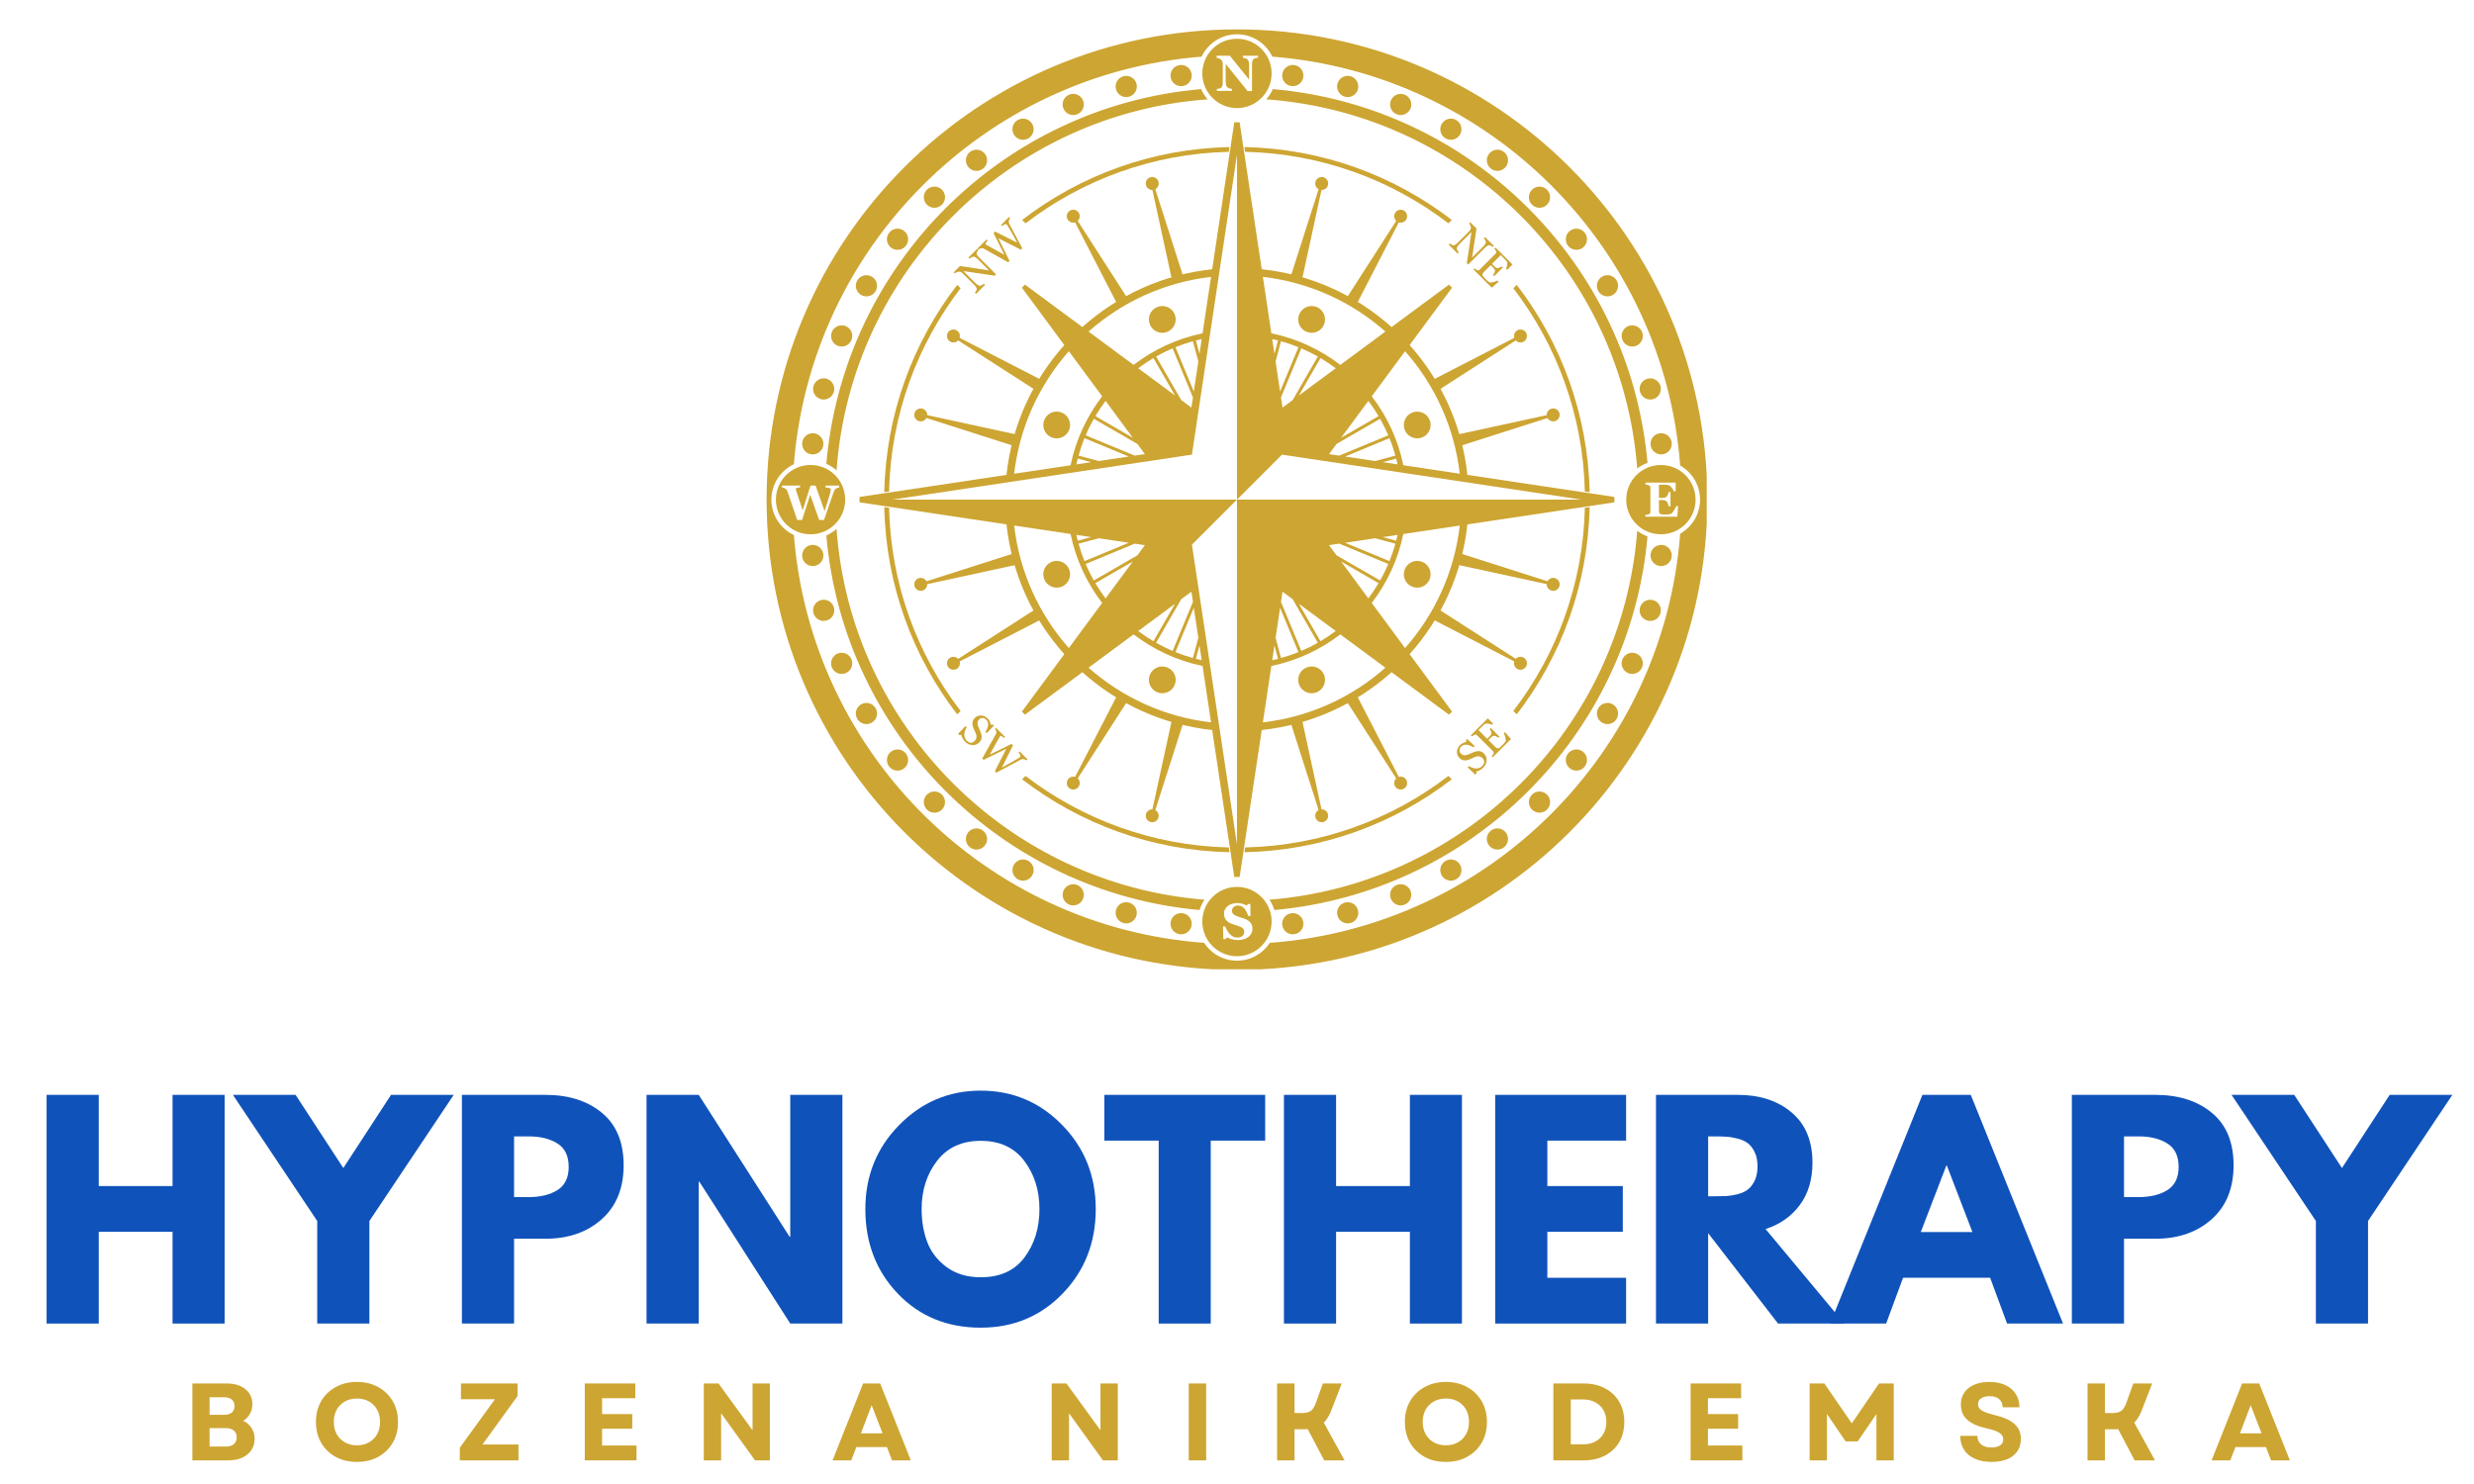
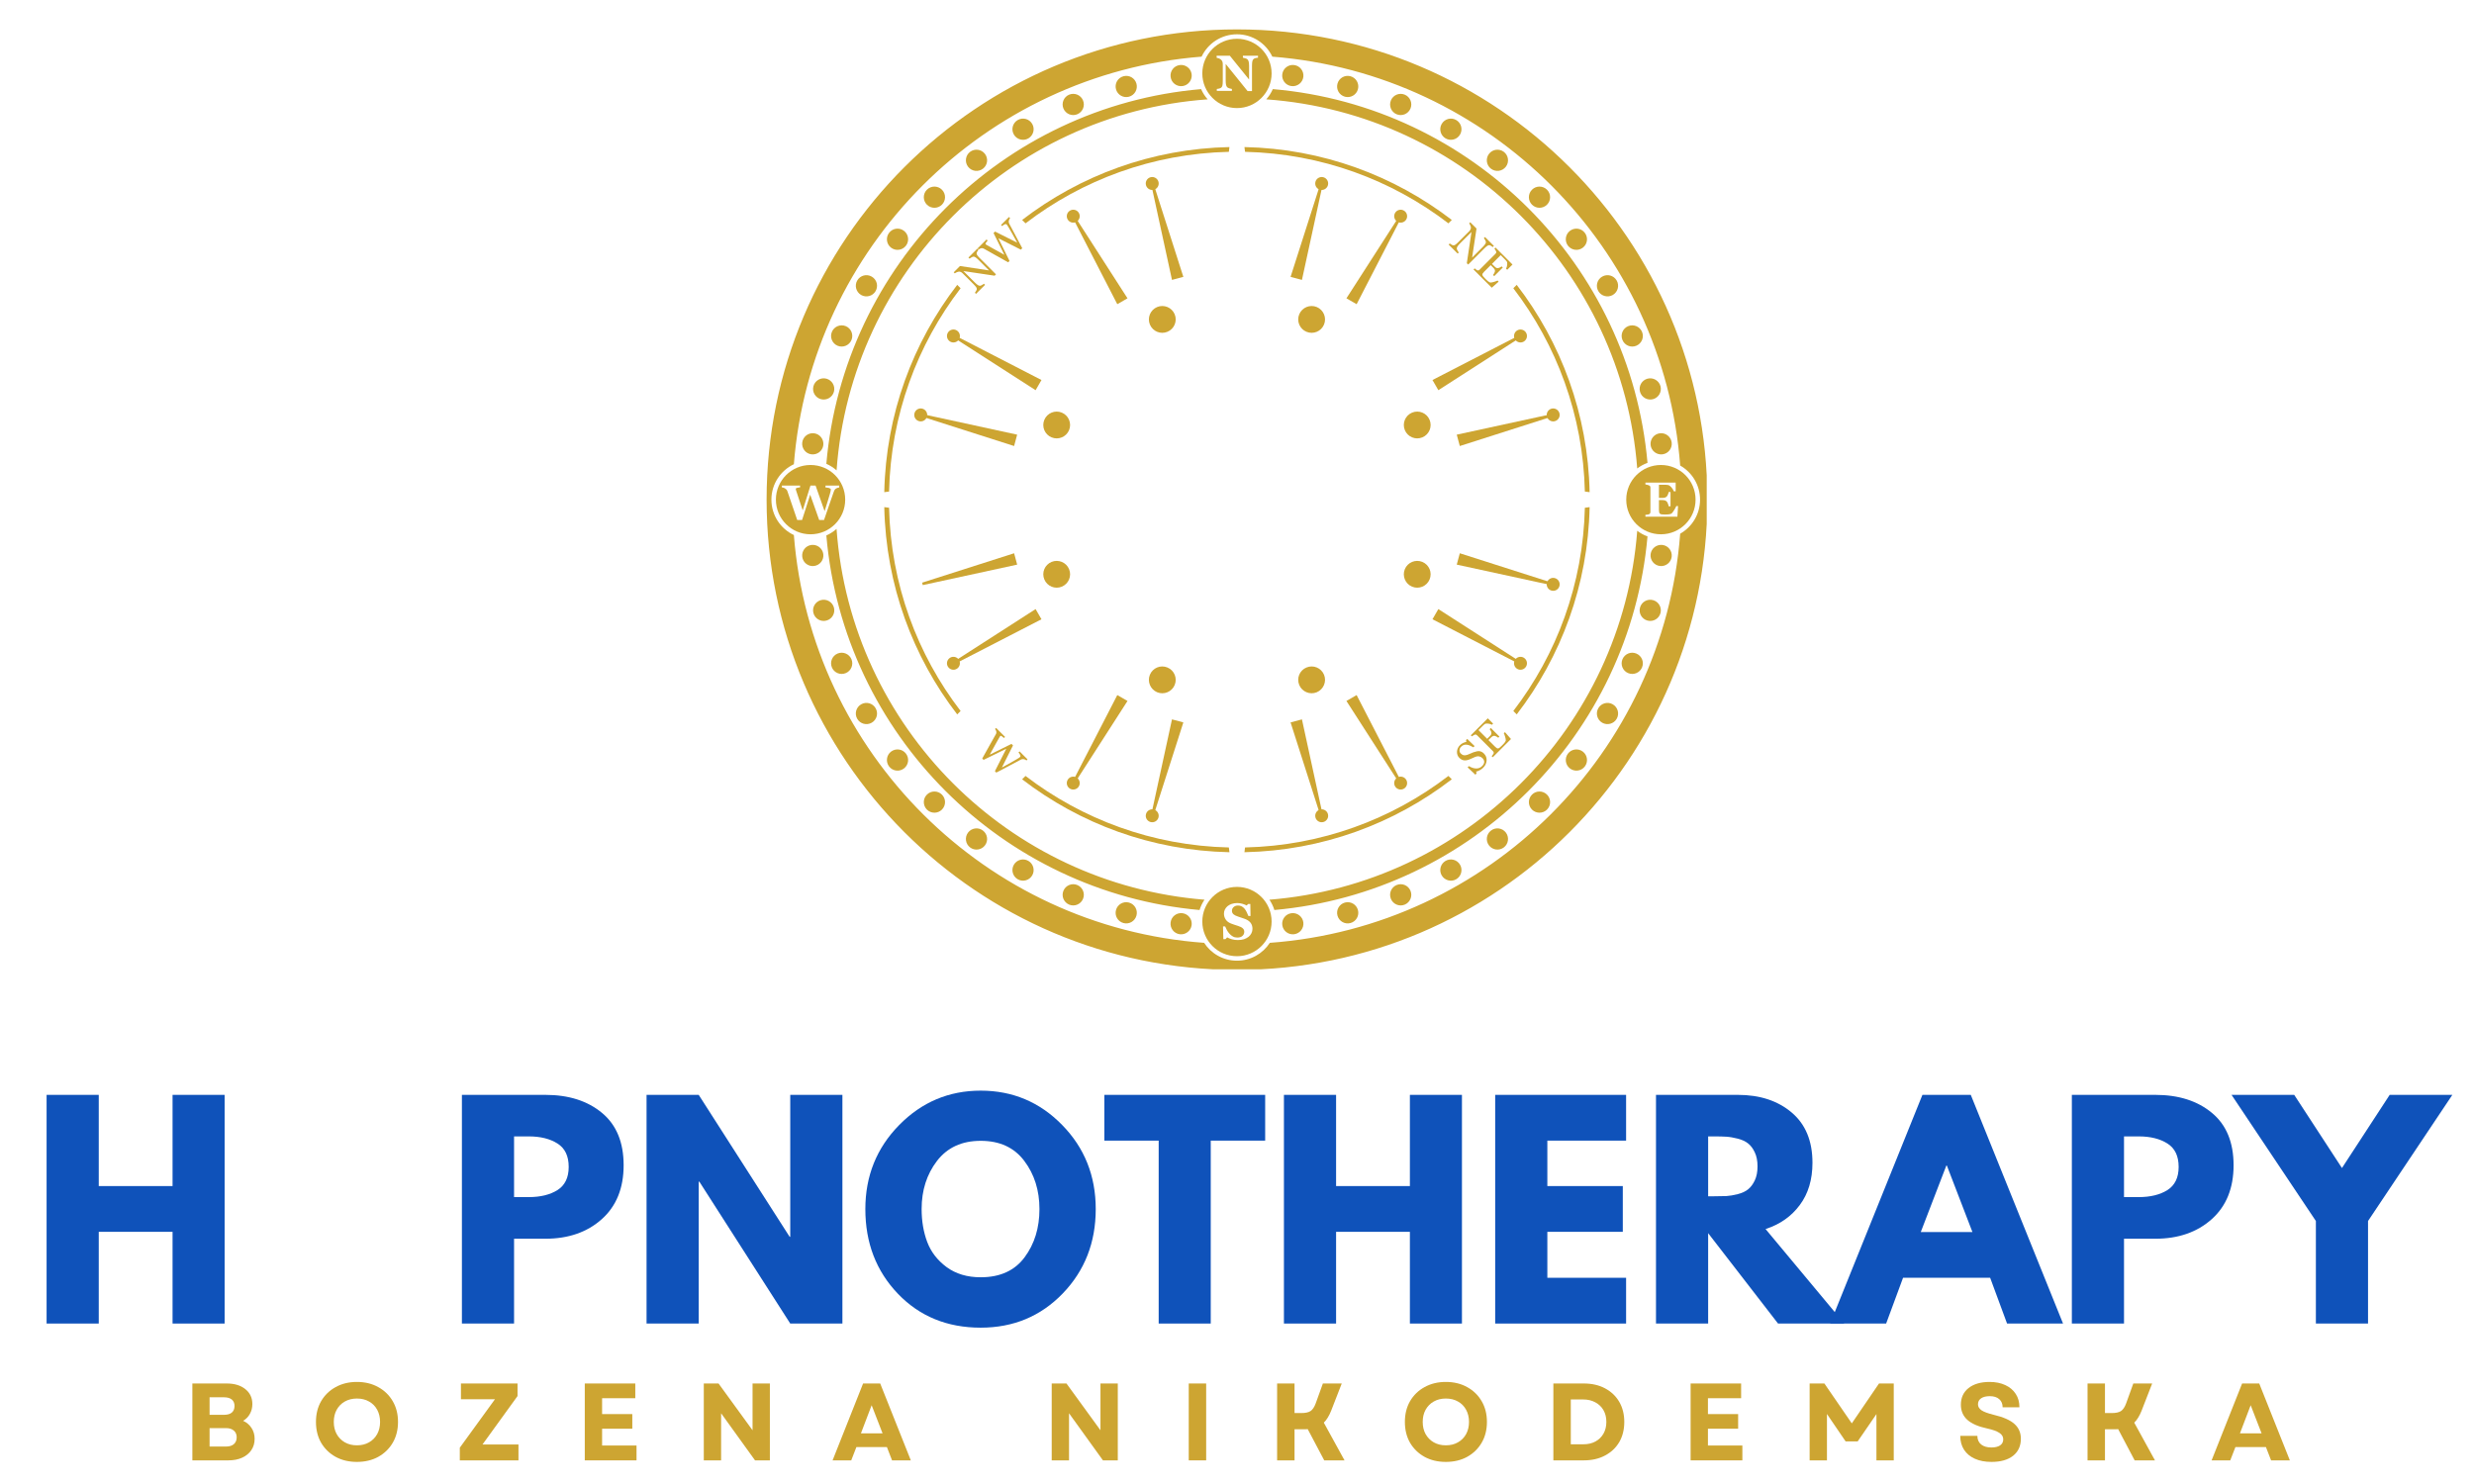
<svg xmlns="http://www.w3.org/2000/svg" width="500" zoomAndPan="magnify" viewBox="0 0 375 225" height="300" preserveAspectRatio="xMidYMid meet" version="1.0">
  <defs>
    <g />
    <clipPath id="f3c451f0f4">
      <path d="M 116.199 4.457 L 258.699 4.457 L 258.699 146.957 L 116.199 146.957 Z M 116.199 4.457 " clip-rule="nonzero" />
    </clipPath>
  </defs>
  <path fill="#cda532" d="M 251.754 70.5 C 254.656 70.5 257.008 72.852 257.008 75.754 C 257.008 78.656 254.656 81.008 251.754 81.008 C 248.855 81.008 246.5 78.656 246.5 75.754 C 246.5 72.852 248.855 70.5 251.754 70.5 Z M 187.496 134.469 C 190.395 134.469 192.746 136.82 192.746 139.723 C 192.746 142.625 190.395 144.977 187.496 144.977 C 184.594 144.977 182.242 142.625 182.242 139.723 C 182.242 136.82 184.594 134.469 187.496 134.469 Z M 122.859 70.5 C 125.762 70.5 128.113 72.852 128.113 75.754 C 128.113 78.656 125.762 81.008 122.859 81.008 C 119.961 81.008 117.609 78.656 117.609 75.754 C 117.609 72.852 119.961 70.5 122.859 70.5 Z M 187.496 5.879 C 190.395 5.879 192.746 8.23 192.746 11.133 C 192.746 14.031 190.395 16.387 187.496 16.387 C 184.594 16.387 182.242 14.031 182.242 11.133 C 182.242 8.23 184.594 5.879 187.496 5.879 Z M 190.684 8.75 L 190.684 8.453 L 188.395 8.453 L 188.395 8.75 C 188.484 8.762 188.598 8.793 188.738 8.832 C 188.883 8.871 188.992 8.922 189.062 8.98 C 189.156 9.055 189.223 9.172 189.266 9.328 C 189.309 9.484 189.332 9.723 189.332 10.043 L 189.332 12.059 L 186.418 8.453 L 184.414 8.453 L 184.414 8.754 C 184.559 8.781 184.688 8.82 184.801 8.867 C 184.914 8.918 185.016 8.984 185.102 9.07 C 185.188 9.152 185.246 9.246 185.289 9.359 C 185.324 9.469 185.344 9.59 185.344 9.711 L 185.344 12.234 C 185.344 12.578 185.328 12.824 185.289 12.973 C 185.254 13.117 185.188 13.227 185.09 13.301 C 185.004 13.359 184.898 13.406 184.77 13.434 C 184.645 13.461 184.535 13.48 184.438 13.488 L 184.438 13.781 L 186.727 13.781 L 186.727 13.488 C 186.637 13.473 186.52 13.445 186.371 13.402 C 186.227 13.359 186.117 13.309 186.051 13.254 C 185.957 13.18 185.891 13.062 185.848 12.898 C 185.809 12.738 185.785 12.504 185.785 12.195 L 185.785 9.695 L 189.105 13.809 L 189.773 13.809 L 189.773 10.004 C 189.773 9.688 189.793 9.445 189.828 9.281 C 189.871 9.117 189.938 9.004 190.027 8.934 C 190.133 8.859 190.25 8.809 190.379 8.789 C 190.512 8.77 190.613 8.754 190.684 8.75 Z M 127.207 73.906 L 127.207 73.617 L 125.125 73.617 L 125.125 73.906 C 125.207 73.914 125.301 73.922 125.41 73.938 C 125.516 73.949 125.605 73.969 125.676 73.992 C 125.754 74.016 125.816 74.047 125.863 74.086 C 125.914 74.121 125.938 74.164 125.938 74.215 C 125.938 74.301 125.922 74.402 125.891 74.52 C 125.863 74.637 125.824 74.777 125.773 74.953 C 125.691 75.234 125.59 75.574 125.469 75.969 C 125.348 76.363 125.188 76.875 124.988 77.5 L 123.621 73.617 L 122.848 73.617 L 121.672 77.383 C 121.41 76.598 121.195 75.941 121.016 75.41 C 120.84 74.879 120.723 74.523 120.66 74.332 C 120.656 74.293 120.645 74.254 120.637 74.223 C 120.625 74.191 120.621 74.156 120.621 74.125 C 120.621 74.105 120.625 74.09 120.637 74.066 C 120.648 74.043 120.676 74.027 120.715 74.004 C 120.766 73.984 120.828 73.965 120.906 73.945 C 120.984 73.93 121.109 73.91 121.273 73.891 L 121.273 73.617 L 118.516 73.617 L 118.516 73.898 C 118.609 73.91 118.695 73.926 118.77 73.945 C 118.844 73.969 118.914 74 118.98 74.043 C 119.07 74.105 119.148 74.164 119.207 74.227 C 119.266 74.281 119.316 74.379 119.363 74.512 C 119.508 74.945 119.691 75.477 119.91 76.117 C 120.125 76.754 120.438 77.664 120.84 78.844 L 121.574 78.844 L 122.805 75 L 124.172 78.844 L 124.902 78.844 C 125.207 77.969 125.496 77.121 125.773 76.309 C 126.051 75.492 126.258 74.902 126.391 74.531 C 126.43 74.426 126.473 74.336 126.52 74.258 C 126.566 74.184 126.648 74.113 126.758 74.051 C 126.832 74.012 126.906 73.98 126.98 73.957 C 127.055 73.93 127.133 73.914 127.207 73.906 Z M 187.633 142.527 C 187.984 142.527 188.289 142.484 188.555 142.402 C 188.812 142.316 189.047 142.195 189.25 142.039 C 189.43 141.895 189.574 141.715 189.684 141.5 C 189.789 141.285 189.844 141.062 189.844 140.832 C 189.844 140.465 189.75 140.16 189.562 139.914 C 189.371 139.668 189.098 139.477 188.734 139.336 C 188.586 139.277 188.414 139.219 188.219 139.156 C 188.027 139.094 187.836 139.031 187.652 138.965 C 187.34 138.863 187.105 138.746 186.957 138.613 C 186.809 138.473 186.734 138.301 186.734 138.09 C 186.734 137.867 186.82 137.672 186.992 137.523 C 187.16 137.371 187.383 137.293 187.652 137.293 C 187.867 137.293 188.055 137.336 188.215 137.422 C 188.375 137.512 188.52 137.625 188.641 137.77 C 188.75 137.902 188.859 138.074 188.961 138.277 C 189.062 138.484 189.148 138.68 189.227 138.879 L 189.547 138.879 L 189.52 137.062 L 189.191 137.062 L 188.961 137.285 C 188.812 137.203 188.613 137.121 188.355 137.039 C 188.098 136.961 187.82 136.918 187.523 136.918 C 187.223 136.918 186.941 136.965 186.684 137.051 C 186.426 137.145 186.215 137.258 186.051 137.402 C 185.879 137.555 185.746 137.727 185.656 137.918 C 185.566 138.109 185.523 138.309 185.523 138.516 C 185.523 138.844 185.609 139.141 185.785 139.406 C 185.957 139.672 186.223 139.875 186.578 140.016 C 186.734 140.078 186.898 140.137 187.074 140.195 C 187.254 140.25 187.445 140.316 187.656 140.383 C 187.98 140.484 188.219 140.605 188.371 140.746 C 188.527 140.891 188.602 141.062 188.602 141.273 C 188.602 141.523 188.512 141.734 188.328 141.898 C 188.148 142.066 187.887 142.148 187.547 142.148 C 187.297 142.148 187.074 142.098 186.887 141.992 C 186.695 141.887 186.523 141.75 186.375 141.582 C 186.227 141.422 186.094 141.242 185.98 141.039 C 185.867 140.836 185.777 140.645 185.703 140.461 L 185.383 140.461 L 185.43 142.387 L 185.75 142.387 L 186.008 142.121 C 186.203 142.234 186.441 142.328 186.727 142.41 C 187.008 142.488 187.309 142.527 187.633 142.527 Z M 253.992 74.488 L 253.992 73.168 L 249.406 73.168 L 249.406 73.453 C 249.465 73.461 249.551 73.477 249.664 73.5 C 249.777 73.523 249.867 73.551 249.93 73.582 C 250.031 73.629 250.098 73.68 250.125 73.734 C 250.148 73.793 250.164 73.863 250.164 73.953 L 250.164 77.602 C 250.164 77.691 250.145 77.77 250.113 77.828 C 250.082 77.887 250.023 77.938 249.93 77.977 C 249.883 77.996 249.801 78.012 249.684 78.027 C 249.562 78.039 249.473 78.051 249.406 78.055 L 249.406 78.34 L 254.254 78.34 L 254.355 76.73 L 254.086 76.73 C 254.043 76.852 253.945 77.031 253.801 77.277 C 253.656 77.523 253.523 77.703 253.406 77.82 C 253.363 77.867 253.297 77.902 253.207 77.926 C 253.117 77.953 253.023 77.969 252.922 77.984 C 252.832 77.996 252.727 78.004 252.609 78.004 C 252.488 78.008 252.387 78.008 252.301 78.008 C 252.121 78.008 251.973 78 251.867 77.988 C 251.766 77.969 251.684 77.941 251.621 77.895 C 251.559 77.848 251.516 77.777 251.492 77.684 C 251.469 77.594 251.457 77.473 251.457 77.316 L 251.457 75.824 L 251.988 75.824 C 252.133 75.824 252.258 75.84 252.367 75.875 C 252.477 75.906 252.57 75.969 252.652 76.055 C 252.703 76.113 252.762 76.219 252.82 76.371 C 252.879 76.527 252.918 76.656 252.93 76.762 L 253.211 76.762 L 253.211 74.602 L 252.93 74.602 C 252.914 74.703 252.879 74.828 252.82 74.969 C 252.766 75.109 252.707 75.207 252.652 75.266 C 252.562 75.352 252.461 75.414 252.352 75.449 C 252.242 75.477 252.121 75.492 251.988 75.492 L 251.457 75.492 L 251.457 73.5 L 252.207 73.5 C 252.289 73.5 252.398 73.5 252.527 73.504 C 252.66 73.508 252.762 73.516 252.832 73.535 C 253.004 73.57 253.176 73.691 253.348 73.891 C 253.52 74.09 253.641 74.293 253.711 74.488 L 253.992 74.488 " fill-opacity="1" fill-rule="evenodd" />
  <g clip-path="url(#f3c451f0f4)">
    <path fill="#cda532" d="M 192.93 13.512 C 208.012 14.812 221.562 21.473 231.668 31.578 C 241.742 41.656 248.391 55.152 249.723 70.176 C 249.16 70.383 248.633 70.668 248.164 71.027 C 247.02 56.109 240.492 42.695 230.52 32.727 C 220.488 22.691 206.969 16.145 191.938 15.062 C 192.344 14.602 192.68 14.082 192.93 13.512 Z M 249.723 81.328 C 248.391 96.352 241.742 109.852 231.668 119.926 C 221.617 129.98 208.152 136.625 193.164 137.973 C 192.992 137.41 192.738 136.887 192.418 136.41 C 207.258 135.219 220.594 128.707 230.52 118.781 C 240.492 108.812 247.02 95.395 248.164 80.477 C 248.633 80.836 249.16 81.125 249.723 81.328 Z M 181.824 137.973 C 166.836 136.625 153.371 129.98 143.32 119.926 C 133.215 109.82 126.555 96.27 125.254 81.184 C 125.824 80.934 126.344 80.598 126.801 80.191 C 127.887 95.223 134.434 108.746 144.465 118.781 C 154.395 128.707 167.734 135.219 182.57 136.41 C 182.25 136.887 181.996 137.41 181.824 137.973 Z M 125.254 70.32 C 126.555 55.238 133.215 41.684 143.32 31.578 C 153.426 21.473 166.98 14.812 182.059 13.512 C 182.309 14.082 182.645 14.602 183.051 15.062 C 168.02 16.145 154.5 22.691 144.465 32.727 C 134.434 42.762 127.887 56.285 126.805 71.316 C 126.344 70.91 125.824 70.57 125.254 70.32 Z M 204.695 11.559 C 203.836 11.328 202.957 11.836 202.727 12.695 C 202.496 13.555 203.004 14.434 203.863 14.664 C 204.719 14.895 205.602 14.387 205.832 13.527 C 206.062 12.672 205.555 11.789 204.695 11.559 Z M 171.125 136.844 C 170.27 136.613 169.387 137.121 169.156 137.98 C 168.926 138.84 169.434 139.719 170.293 139.949 C 171.152 140.18 172.031 139.672 172.262 138.812 C 172.492 137.957 171.984 137.074 171.125 136.844 Z M 220.723 18.199 C 219.957 17.754 218.973 18.02 218.527 18.789 C 218.082 19.555 218.348 20.539 219.117 20.984 C 219.887 21.426 220.871 21.164 221.312 20.395 C 221.754 19.625 221.492 18.641 220.723 18.199 Z M 155.871 130.523 C 155.102 130.082 154.117 130.344 153.676 131.113 C 153.23 131.883 153.496 132.867 154.266 133.312 C 155.035 133.754 156.016 133.488 156.461 132.723 C 156.902 131.953 156.641 130.969 155.871 130.523 Z M 234.488 28.762 C 233.859 28.133 232.84 28.133 232.215 28.762 C 231.586 29.387 231.586 30.406 232.215 31.035 C 232.84 31.66 233.859 31.66 234.488 31.035 C 235.117 30.406 235.117 29.387 234.488 28.762 Z M 142.773 120.477 C 142.148 119.848 141.125 119.848 140.5 120.477 C 139.871 121.102 139.871 122.121 140.5 122.75 C 141.125 123.375 142.148 123.375 142.773 122.75 C 143.402 122.121 143.402 121.102 142.773 120.477 Z M 245.051 42.527 C 244.605 41.754 243.621 41.492 242.852 41.938 C 242.086 42.379 241.82 43.363 242.266 44.133 C 242.707 44.902 243.695 45.164 244.461 44.723 C 245.23 44.277 245.496 43.293 245.051 42.527 Z M 132.723 107.379 C 132.281 106.609 131.297 106.344 130.527 106.789 C 129.758 107.234 129.492 108.215 129.938 108.984 C 130.383 109.754 131.363 110.016 132.133 109.574 C 132.906 109.129 133.168 108.145 132.723 107.379 Z M 251.691 58.555 C 251.461 57.695 250.578 57.188 249.719 57.414 C 248.863 57.648 248.352 58.527 248.586 59.387 C 248.812 60.242 249.695 60.75 250.555 60.523 C 251.41 60.293 251.918 59.41 251.691 58.555 Z M 126.406 92.125 C 126.176 91.266 125.293 90.754 124.434 90.988 C 123.578 91.215 123.066 92.098 123.297 92.953 C 123.531 93.812 124.41 94.32 125.266 94.09 C 126.125 93.863 126.633 92.98 126.406 92.125 Z M 251.691 92.953 C 251.918 92.098 251.41 91.215 250.555 90.988 C 249.695 90.754 248.812 91.266 248.586 92.125 C 248.352 92.98 248.863 93.863 249.719 94.09 C 250.578 94.32 251.461 93.812 251.691 92.953 Z M 126.406 59.387 C 126.633 58.527 126.125 57.648 125.266 57.414 C 124.41 57.188 123.531 57.695 123.297 58.555 C 123.066 59.41 123.578 60.293 124.434 60.523 C 125.293 60.75 126.176 60.242 126.406 59.387 Z M 245.051 108.984 C 245.496 108.215 245.23 107.234 244.461 106.789 C 243.695 106.344 242.707 106.609 242.266 107.379 C 241.82 108.145 242.086 109.129 242.852 109.574 C 243.621 110.016 244.605 109.754 245.051 108.984 Z M 132.723 44.133 C 133.168 43.363 132.906 42.379 132.133 41.938 C 131.363 41.492 130.383 41.754 129.938 42.527 C 129.492 43.293 129.758 44.277 130.527 44.723 C 131.297 45.164 132.281 44.902 132.723 44.133 Z M 234.488 122.75 C 235.117 122.121 235.117 121.102 234.488 120.477 C 233.859 119.848 232.84 119.848 232.215 120.477 C 231.586 121.102 231.586 122.121 232.215 122.75 C 232.84 123.375 233.859 123.375 234.488 122.75 Z M 142.773 31.035 C 143.402 30.406 143.402 29.387 142.773 28.762 C 142.148 28.133 141.125 28.133 140.5 28.762 C 139.871 29.387 139.871 30.406 140.5 31.035 C 141.125 31.66 142.148 31.66 142.773 31.035 Z M 204.695 139.949 C 205.555 139.719 206.062 138.84 205.832 137.98 C 205.602 137.121 204.719 136.613 203.863 136.844 C 203.004 137.074 202.496 137.957 202.727 138.812 C 202.957 139.672 203.836 140.18 204.695 139.949 Z M 171.125 14.664 C 171.984 14.434 172.492 13.555 172.262 12.695 C 172.031 11.836 171.152 11.328 170.293 11.559 C 169.434 11.789 168.926 12.672 169.156 13.527 C 169.387 14.387 170.27 14.895 171.125 14.664 Z M 220.723 133.312 C 221.492 132.867 221.754 131.883 221.312 131.113 C 220.871 130.344 219.887 130.082 219.117 130.523 C 218.348 130.969 218.082 131.953 218.527 132.723 C 218.973 133.488 219.957 133.754 220.723 133.312 Z M 155.871 20.984 C 156.641 20.539 156.902 19.555 156.461 18.789 C 156.016 18.02 155.035 17.754 154.266 18.199 C 153.496 18.641 153.23 19.625 153.676 20.395 C 154.117 21.164 155.102 21.426 155.871 20.984 Z M 162.059 14.352 C 161.242 14.691 160.852 15.633 161.191 16.453 C 161.531 17.273 162.473 17.664 163.289 17.324 C 164.109 16.984 164.504 16.043 164.16 15.223 C 163.82 14.402 162.883 14.012 162.059 14.352 Z M 211.695 134.184 C 210.875 134.523 210.488 135.465 210.828 136.285 C 211.168 137.105 212.109 137.496 212.926 137.156 C 213.746 136.816 214.137 135.875 213.797 135.055 C 213.457 134.234 212.516 133.844 211.695 134.184 Z M 178.82 9.863 C 179.699 9.746 180.508 10.367 180.625 11.246 C 180.738 12.125 180.117 12.938 179.242 13.051 C 178.359 13.168 177.551 12.547 177.438 11.668 C 177.32 10.785 177.938 9.977 178.82 9.863 Z M 195.75 138.457 C 196.629 138.34 197.438 138.961 197.555 139.84 C 197.668 140.723 197.047 141.531 196.168 141.645 C 195.289 141.762 194.48 141.141 194.363 140.262 C 194.246 139.379 194.867 138.574 195.75 138.457 Z M 196.168 9.863 C 197.047 9.977 197.668 10.785 197.555 11.668 C 197.438 12.547 196.629 13.168 195.75 13.051 C 194.867 12.938 194.246 12.125 194.363 11.246 C 194.48 10.367 195.289 9.746 196.168 9.863 Z M 179.242 138.457 C 180.117 138.574 180.738 139.379 180.625 140.262 C 180.508 141.141 179.699 141.762 178.82 141.645 C 177.938 141.531 177.32 140.723 177.438 139.84 C 177.551 138.961 178.359 138.34 179.242 138.457 Z M 212.926 14.352 C 212.109 14.012 211.168 14.402 210.828 15.223 C 210.488 16.043 210.875 16.984 211.695 17.324 C 212.516 17.664 213.457 17.273 213.797 16.453 C 214.137 15.633 213.746 14.691 212.926 14.352 Z M 163.289 134.184 C 162.473 133.844 161.531 134.234 161.191 135.055 C 160.852 135.875 161.242 136.816 162.059 137.156 C 162.883 137.496 163.82 137.105 164.16 136.285 C 164.504 135.465 164.109 134.523 163.289 134.184 Z M 227.953 23.027 C 227.246 22.488 226.238 22.621 225.699 23.324 C 225.156 24.027 225.289 25.039 225.996 25.578 C 226.699 26.117 227.707 25.988 228.25 25.281 C 228.789 24.578 228.656 23.57 227.953 23.027 Z M 148.992 125.93 C 148.289 125.387 147.281 125.52 146.738 126.227 C 146.199 126.934 146.332 127.938 147.035 128.48 C 147.742 129.02 148.75 128.887 149.289 128.184 C 149.832 127.48 149.699 126.473 148.992 125.93 Z M 240.219 35.297 C 239.68 34.59 238.672 34.457 237.965 35 C 237.262 35.539 237.129 36.551 237.668 37.254 C 238.211 37.957 239.219 38.09 239.922 37.551 C 240.629 37.012 240.762 36 240.219 35.297 Z M 137.316 114.254 C 136.777 113.551 135.77 113.418 135.062 113.957 C 134.359 114.496 134.227 115.508 134.77 116.215 C 135.309 116.918 136.316 117.051 137.023 116.508 C 137.727 115.969 137.859 114.961 137.316 114.254 Z M 248.895 50.32 C 248.555 49.5 247.617 49.113 246.793 49.449 C 245.973 49.789 245.582 50.73 245.926 51.551 C 246.266 52.371 247.203 52.762 248.023 52.422 C 248.844 52.082 249.238 51.141 248.895 50.32 Z M 129.062 99.957 C 128.723 99.137 127.781 98.746 126.961 99.086 C 126.145 99.426 125.754 100.367 126.094 101.188 C 126.43 102.008 127.371 102.398 128.195 102.055 C 129.016 101.719 129.402 100.777 129.062 99.957 Z M 253.387 67.078 C 253.5 67.961 252.883 68.77 252.004 68.883 C 251.121 68.996 250.312 68.379 250.195 67.5 C 250.082 66.617 250.703 65.812 251.582 65.695 C 252.461 65.578 253.27 66.199 253.387 67.078 Z M 124.793 84.008 C 124.906 84.891 124.285 85.695 123.406 85.812 C 122.527 85.93 121.719 85.309 121.602 84.43 C 121.488 83.547 122.105 82.742 122.984 82.625 C 123.867 82.512 124.676 83.129 124.793 84.008 Z M 253.387 84.43 C 253.27 85.309 252.461 85.93 251.582 85.812 C 250.703 85.695 250.082 84.891 250.195 84.008 C 250.312 83.129 251.121 82.512 252.004 82.625 C 252.883 82.742 253.5 83.547 253.387 84.43 Z M 124.793 67.5 C 124.676 68.379 123.867 68.996 122.984 68.883 C 122.105 68.77 121.488 67.961 121.602 67.078 C 121.719 66.199 122.527 65.578 123.406 65.695 C 124.285 65.812 124.906 66.617 124.793 67.5 Z M 248.895 101.188 C 249.238 100.367 248.844 99.426 248.023 99.086 C 247.203 98.746 246.266 99.137 245.926 99.957 C 245.582 100.777 245.973 101.719 246.793 102.055 C 247.617 102.398 248.555 102.008 248.895 101.188 Z M 129.062 51.551 C 129.402 50.73 129.016 49.789 128.195 49.449 C 127.371 49.113 126.43 49.5 126.094 50.32 C 125.754 51.141 126.145 52.082 126.961 52.422 C 127.781 52.762 128.723 52.371 129.062 51.551 Z M 227.953 128.48 C 228.656 127.938 228.789 126.934 228.25 126.227 C 227.707 125.52 226.699 125.387 225.996 125.93 C 225.289 126.473 225.156 127.48 225.699 128.184 C 226.238 128.887 227.246 129.02 227.953 128.48 Z M 148.992 25.578 C 149.699 25.039 149.832 24.027 149.289 23.324 C 148.75 22.621 147.742 22.488 147.035 23.027 C 146.332 23.57 146.199 24.578 146.738 25.281 C 147.281 25.988 148.289 26.117 148.992 25.578 Z M 240.219 116.215 C 240.762 115.508 240.629 114.496 239.922 113.957 C 239.219 113.418 238.211 113.551 237.668 114.254 C 237.129 114.961 237.262 115.969 237.965 116.508 C 238.672 117.051 239.68 116.918 240.219 116.215 Z M 137.316 37.254 C 137.859 36.551 137.727 35.539 137.023 35 C 136.316 34.457 135.309 34.59 134.77 35.297 C 134.227 36 134.359 37.012 135.062 37.551 C 135.77 38.09 136.777 37.957 137.316 37.254 Z M 187.496 4.457 C 167.812 4.457 149.984 12.438 137.082 25.344 C 124.18 38.242 116.199 56.07 116.199 75.754 C 116.199 95.438 124.18 113.262 137.082 126.168 C 149.984 139.07 167.812 147.051 187.496 147.051 C 207.18 147.051 225.004 139.07 237.906 126.168 C 250.809 113.262 258.793 95.438 258.793 75.754 C 258.793 56.07 250.809 38.242 237.906 25.344 C 225.004 12.438 207.18 4.457 187.496 4.457 Z M 192.855 8.59 C 191.902 6.582 189.859 5.199 187.496 5.199 C 185.125 5.199 183.082 6.582 182.133 8.59 C 149.207 11.184 122.93 37.457 120.332 70.383 C 118.32 71.336 116.926 73.383 116.926 75.754 C 116.926 78.125 118.316 80.172 120.332 81.121 C 122.938 114.176 149.41 140.531 182.516 142.949 C 183.574 144.578 185.406 145.656 187.496 145.656 C 189.582 145.656 191.418 144.578 192.477 142.949 C 225.648 140.523 252.16 114.066 254.676 80.918 C 256.473 79.898 257.688 77.969 257.688 75.754 C 257.688 73.535 256.473 71.605 254.676 70.586 C 252.168 37.562 225.852 11.188 192.855 8.59 " fill-opacity="1" fill-rule="evenodd" />
  </g>
  <path fill="#cda532" d="M 226.273 37.457 C 226.23 37.414 226.148 37.359 226.035 37.293 C 225.922 37.223 225.832 37.184 225.77 37.172 C 225.672 37.152 225.559 37.188 225.43 37.281 C 225.297 37.371 225.148 37.504 224.977 37.672 L 222.543 40.109 L 222.336 39.906 L 223.043 35.168 L 221.328 36.883 C 221.137 37.074 221 37.234 220.922 37.363 C 220.844 37.488 220.805 37.602 220.812 37.695 C 220.812 37.766 220.855 37.871 220.941 38.012 C 221.02 38.156 221.078 38.246 221.113 38.285 L 220.949 38.449 L 219.582 37.086 L 219.75 36.918 C 219.797 36.957 219.883 37.012 220.008 37.086 C 220.137 37.16 220.223 37.199 220.27 37.199 C 220.367 37.211 220.473 37.184 220.582 37.113 C 220.695 37.043 220.859 36.898 221.074 36.684 L 222.715 35.043 C 222.785 34.973 222.844 34.887 222.891 34.793 C 222.938 34.695 222.961 34.605 222.957 34.523 C 222.953 34.414 222.922 34.297 222.859 34.164 C 222.801 34.031 222.742 33.934 222.688 33.871 L 222.855 33.703 L 223.805 34.652 L 223.137 39.059 L 224.723 37.477 C 224.914 37.281 225.051 37.121 225.129 36.992 C 225.207 36.863 225.242 36.758 225.227 36.676 C 225.215 36.605 225.172 36.504 225.102 36.375 C 225.031 36.25 224.969 36.16 224.922 36.105 L 225.09 35.938 L 226.441 37.289 L 226.273 37.457 " fill-opacity="1" fill-rule="evenodd" />
  <path fill="#cda532" d="M 227.16 42.703 L 226.117 43.621 L 223.355 40.859 L 223.523 40.691 C 223.574 40.738 223.645 40.793 223.73 40.859 C 223.82 40.926 223.879 40.969 223.914 40.98 C 223.988 41.008 224.055 41.012 224.109 40.992 C 224.168 40.973 224.227 40.938 224.281 40.879 L 226.672 38.488 C 226.727 38.434 226.762 38.379 226.785 38.324 C 226.805 38.27 226.805 38.199 226.773 38.121 C 226.754 38.059 226.715 37.984 226.66 37.895 C 226.605 37.809 226.555 37.746 226.516 37.699 L 226.684 37.531 L 229.258 40.105 L 228.457 40.906 L 228.281 40.73 C 228.367 40.582 228.426 40.387 228.457 40.152 C 228.484 39.91 228.457 39.742 228.379 39.637 C 228.336 39.582 228.281 39.516 228.219 39.445 C 228.152 39.375 228.078 39.301 227.992 39.211 L 227.469 38.688 L 226.148 40.012 L 226.523 40.387 C 226.645 40.508 226.742 40.586 226.82 40.617 C 226.902 40.648 226.984 40.66 227.082 40.648 C 227.16 40.637 227.25 40.605 227.352 40.555 C 227.453 40.504 227.539 40.449 227.613 40.391 L 227.789 40.562 L 226.488 41.867 L 226.312 41.691 C 226.383 41.609 226.445 41.512 226.5 41.402 C 226.555 41.289 226.586 41.203 226.598 41.137 C 226.609 41.023 226.594 40.93 226.551 40.848 C 226.508 40.77 226.434 40.68 226.332 40.578 L 225.957 40.203 L 224.961 41.199 C 224.859 41.301 224.785 41.387 224.746 41.457 C 224.699 41.531 224.684 41.602 224.695 41.672 C 224.707 41.742 224.742 41.816 224.805 41.895 C 224.867 41.973 224.961 42.078 225.09 42.211 C 225.141 42.262 225.211 42.328 225.297 42.414 C 225.379 42.496 225.453 42.566 225.516 42.617 C 225.582 42.672 225.656 42.719 225.738 42.766 C 225.816 42.812 225.883 42.836 225.938 42.836 C 226.082 42.832 226.273 42.793 226.504 42.719 C 226.738 42.648 226.898 42.582 226.992 42.535 L 227.16 42.703 " fill-opacity="1" fill-rule="evenodd" />
-   <path fill="#cda532" d="M 224.148 113.879 C 224.297 113.887 224.434 113.918 224.559 113.98 C 224.688 114.039 224.812 114.129 224.934 114.254 C 225.227 114.547 225.363 114.898 225.336 115.309 C 225.309 115.715 225.137 116.078 224.812 116.402 C 224.664 116.551 224.492 116.676 224.297 116.777 C 224.105 116.879 223.918 116.953 223.746 116.996 L 223.816 117.266 L 223.629 117.453 L 222.457 116.348 L 222.645 116.156 C 222.828 116.258 222.996 116.34 223.164 116.402 C 223.328 116.461 223.504 116.5 223.691 116.512 C 223.863 116.523 224.031 116.5 224.195 116.445 C 224.359 116.391 224.512 116.297 224.656 116.148 C 224.762 116.043 224.844 115.934 224.895 115.824 C 224.949 115.719 224.973 115.613 224.973 115.508 C 224.969 115.41 224.949 115.309 224.902 115.219 C 224.855 115.125 224.789 115.031 224.695 114.941 C 224.566 114.809 224.406 114.723 224.215 114.684 C 224.023 114.645 223.824 114.668 223.617 114.754 C 223.477 114.816 223.312 114.887 223.133 114.969 C 222.953 115.051 222.793 115.117 222.652 115.172 C 222.383 115.273 222.125 115.309 221.887 115.277 C 221.645 115.242 221.414 115.117 221.195 114.898 C 221.066 114.77 220.973 114.629 220.918 114.465 C 220.859 114.301 220.836 114.133 220.844 113.949 C 220.852 113.781 220.898 113.609 220.973 113.438 C 221.051 113.27 221.156 113.117 221.293 112.984 C 221.445 112.828 221.605 112.719 221.773 112.641 C 221.941 112.566 222.105 112.512 222.27 112.473 L 222.207 112.223 L 222.395 112.031 L 223.516 113.117 L 223.328 113.305 C 223.164 113.215 223.008 113.133 222.848 113.059 C 222.688 112.988 222.527 112.938 222.363 112.914 C 222.207 112.891 222.055 112.898 221.902 112.941 C 221.75 112.984 221.605 113.078 221.465 113.219 C 221.316 113.367 221.238 113.539 221.23 113.742 C 221.219 113.941 221.285 114.109 221.422 114.246 C 221.566 114.391 221.715 114.477 221.879 114.504 C 222.039 114.531 222.215 114.512 222.406 114.445 C 222.574 114.387 222.734 114.32 222.883 114.25 C 223.035 114.18 223.184 114.117 223.332 114.059 C 223.465 114.004 223.602 113.961 223.742 113.926 C 223.879 113.891 224.012 113.875 224.148 113.879 " fill-opacity="1" fill-rule="evenodd" />
+   <path fill="#cda532" d="M 224.148 113.879 C 224.297 113.887 224.434 113.918 224.559 113.98 C 224.688 114.039 224.812 114.129 224.934 114.254 C 225.227 114.547 225.363 114.898 225.336 115.309 C 225.309 115.715 225.137 116.078 224.812 116.402 C 224.664 116.551 224.492 116.676 224.297 116.777 C 224.105 116.879 223.918 116.953 223.746 116.996 L 223.816 117.266 L 223.629 117.453 L 222.457 116.348 L 222.645 116.156 C 222.828 116.258 222.996 116.34 223.164 116.402 C 223.328 116.461 223.504 116.5 223.691 116.512 C 223.863 116.523 224.031 116.5 224.195 116.445 C 224.359 116.391 224.512 116.297 224.656 116.148 C 224.762 116.043 224.844 115.934 224.895 115.824 C 224.949 115.719 224.973 115.613 224.973 115.508 C 224.969 115.41 224.949 115.309 224.902 115.219 C 224.855 115.125 224.789 115.031 224.695 114.941 C 224.566 114.809 224.406 114.723 224.215 114.684 C 224.023 114.645 223.824 114.668 223.617 114.754 C 223.477 114.816 223.312 114.887 223.133 114.969 C 222.953 115.051 222.793 115.117 222.652 115.172 C 222.383 115.273 222.125 115.309 221.887 115.277 C 221.645 115.242 221.414 115.117 221.195 114.898 C 221.066 114.77 220.973 114.629 220.918 114.465 C 220.859 114.301 220.836 114.133 220.844 113.949 C 220.852 113.781 220.898 113.609 220.973 113.438 C 221.051 113.27 221.156 113.117 221.293 112.984 C 221.445 112.828 221.605 112.719 221.773 112.641 C 221.941 112.566 222.105 112.512 222.27 112.473 L 222.207 112.223 L 222.395 112.031 L 223.516 113.117 L 223.328 113.305 C 223.164 113.215 223.008 113.133 222.848 113.059 C 222.688 112.988 222.527 112.938 222.363 112.914 C 222.207 112.891 222.055 112.898 221.902 112.941 C 221.75 112.984 221.605 113.078 221.465 113.219 C 221.316 113.367 221.238 113.539 221.23 113.742 C 221.219 113.941 221.285 114.109 221.422 114.246 C 221.566 114.391 221.715 114.477 221.879 114.504 C 222.039 114.531 222.215 114.512 222.406 114.445 C 222.574 114.387 222.734 114.32 222.883 114.25 C 223.035 114.18 223.184 114.117 223.332 114.059 C 223.879 113.891 224.012 113.875 224.148 113.879 " fill-opacity="1" fill-rule="evenodd" />
  <path fill="#cda532" d="M 228.113 111.004 L 229.031 112.047 L 226.27 114.809 L 226.102 114.645 C 226.145 114.594 226.203 114.523 226.27 114.438 C 226.34 114.348 226.379 114.285 226.391 114.25 C 226.418 114.18 226.422 114.113 226.402 114.055 C 226.383 114 226.348 113.941 226.289 113.883 L 223.898 111.492 C 223.848 111.441 223.793 111.406 223.734 111.379 C 223.68 111.359 223.609 111.363 223.531 111.391 C 223.469 111.414 223.395 111.449 223.309 111.508 C 223.219 111.562 223.152 111.609 223.109 111.648 L 222.941 111.484 L 225.516 108.91 L 226.32 109.711 L 226.141 109.887 C 225.992 109.797 225.797 109.738 225.562 109.711 C 225.324 109.684 225.152 109.707 225.043 109.789 C 224.992 109.832 224.926 109.883 224.855 109.945 C 224.785 110.012 224.711 110.086 224.625 110.172 L 224.102 110.695 L 225.422 112.016 L 225.797 111.641 C 225.918 111.523 225.996 111.422 226.027 111.344 C 226.059 111.266 226.07 111.18 226.059 111.086 C 226.047 111.004 226.02 110.914 225.965 110.812 C 225.914 110.715 225.859 110.629 225.801 110.555 L 225.977 110.375 L 227.277 111.676 L 227.102 111.852 C 227.02 111.785 226.926 111.723 226.812 111.664 C 226.703 111.609 226.613 111.578 226.547 111.566 C 226.438 111.555 226.34 111.574 226.262 111.617 C 226.18 111.66 226.09 111.73 225.988 111.832 L 225.613 112.207 L 226.613 113.207 C 226.711 113.305 226.797 113.379 226.867 113.422 C 226.941 113.465 227.012 113.48 227.082 113.469 C 227.152 113.461 227.227 113.426 227.305 113.363 C 227.383 113.301 227.488 113.207 227.621 113.074 C 227.672 113.023 227.738 112.953 227.82 112.871 C 227.906 112.785 227.977 112.711 228.027 112.648 C 228.082 112.582 228.129 112.508 228.176 112.43 C 228.223 112.352 228.246 112.281 228.246 112.227 C 228.242 112.082 228.203 111.891 228.129 111.66 C 228.059 111.43 227.996 111.266 227.945 111.176 L 228.113 111.004 " fill-opacity="1" fill-rule="evenodd" />
-   <path fill="#cda532" d="M 148.801 111.785 C 148.793 111.934 148.762 112.07 148.699 112.195 C 148.641 112.324 148.551 112.445 148.426 112.57 C 148.133 112.863 147.781 112.996 147.375 112.973 C 146.965 112.945 146.602 112.77 146.281 112.449 C 146.133 112.301 146.008 112.129 145.902 111.934 C 145.801 111.738 145.73 111.555 145.688 111.383 L 145.418 111.453 L 145.227 111.266 L 146.336 110.094 L 146.523 110.281 C 146.422 110.465 146.34 110.633 146.281 110.801 C 146.219 110.965 146.18 111.141 146.168 111.324 C 146.16 111.5 146.18 111.668 146.234 111.832 C 146.289 111.992 146.387 112.148 146.531 112.293 C 146.641 112.398 146.746 112.48 146.855 112.531 C 146.965 112.582 147.07 112.609 147.172 112.609 C 147.273 112.605 147.371 112.582 147.465 112.539 C 147.559 112.492 147.652 112.422 147.742 112.332 C 147.871 112.203 147.957 112.039 148 111.852 C 148.039 111.66 148.012 111.461 147.926 111.254 C 147.867 111.109 147.793 110.949 147.711 110.77 C 147.629 110.59 147.562 110.43 147.512 110.289 C 147.406 110.02 147.371 109.762 147.406 109.523 C 147.441 109.277 147.566 109.047 147.785 108.832 C 147.91 108.703 148.055 108.609 148.219 108.555 C 148.379 108.496 148.551 108.473 148.73 108.48 C 148.898 108.488 149.074 108.531 149.242 108.609 C 149.41 108.688 149.562 108.793 149.699 108.926 C 149.852 109.082 149.965 109.242 150.039 109.41 C 150.113 109.578 150.172 109.742 150.207 109.906 L 150.461 109.844 L 150.652 110.027 L 149.566 111.152 L 149.375 110.965 C 149.465 110.801 149.551 110.641 149.621 110.484 C 149.695 110.324 149.742 110.164 149.77 110 C 149.789 109.844 149.781 109.688 149.738 109.539 C 149.695 109.387 149.605 109.242 149.465 109.102 C 149.316 108.953 149.141 108.871 148.941 108.863 C 148.742 108.855 148.574 108.918 148.434 109.059 C 148.289 109.199 148.203 109.352 148.18 109.516 C 148.152 109.676 148.172 109.852 148.238 110.043 C 148.297 110.211 148.363 110.371 148.434 110.52 C 148.504 110.672 148.566 110.816 148.625 110.969 C 148.68 111.102 148.723 111.238 148.758 111.375 C 148.793 111.512 148.809 111.648 148.801 111.785 " fill-opacity="1" fill-rule="evenodd" />
  <path fill="#cda532" d="M 155.586 115.297 C 155.543 115.258 155.488 115.223 155.422 115.188 C 155.355 115.152 155.285 115.129 155.215 115.109 C 155.125 115.09 155.043 115.086 154.965 115.094 C 154.887 115.105 154.793 115.141 154.688 115.195 C 154.219 115.441 153.668 115.738 153.039 116.074 C 152.41 116.406 151.734 116.762 151.02 117.137 L 150.805 116.922 L 152.527 113.523 L 149.09 115.207 L 148.883 115.004 C 149.277 114.301 149.684 113.574 150.105 112.816 C 150.531 112.062 150.812 111.559 150.957 111.301 C 150.992 111.242 151.016 111.176 151.023 111.109 C 151.035 111.047 151.031 110.977 151.016 110.898 C 151.004 110.832 150.977 110.766 150.938 110.699 C 150.898 110.633 150.859 110.578 150.82 110.535 L 150.988 110.367 L 152.344 111.727 L 152.18 111.891 C 152.055 111.777 151.941 111.691 151.84 111.621 C 151.738 111.555 151.668 111.543 151.629 111.586 C 151.613 111.598 151.594 111.621 151.574 111.652 C 151.551 111.684 151.535 111.707 151.523 111.727 C 151.422 111.902 151.258 112.191 151.031 112.598 C 150.809 113.008 150.469 113.613 150.016 114.426 L 153.316 112.789 L 153.547 113.02 L 151.859 116.375 C 152.359 116.102 152.797 115.863 153.168 115.652 C 153.539 115.441 153.855 115.262 154.113 115.109 C 154.293 115 154.418 114.926 154.48 114.883 C 154.543 114.836 154.594 114.797 154.633 114.758 C 154.688 114.703 154.695 114.625 154.656 114.516 C 154.621 114.406 154.527 114.266 154.379 114.09 L 154.543 113.926 L 155.75 115.133 L 155.586 115.297 " fill-opacity="1" fill-rule="evenodd" />
  <path fill="#cda532" d="M 148.312 37.863 C 148.27 37.906 148.215 37.988 148.148 38.102 C 148.082 38.219 148.043 38.305 148.027 38.367 C 148.012 38.465 148.047 38.578 148.137 38.707 C 148.23 38.84 148.363 38.988 148.531 39.16 L 150.969 41.598 L 150.762 41.801 L 146.023 41.094 L 147.742 42.812 C 147.934 43 148.094 43.137 148.219 43.219 C 148.348 43.297 148.457 43.332 148.555 43.328 C 148.621 43.324 148.73 43.281 148.871 43.199 C 149.012 43.117 149.105 43.059 149.141 43.023 L 149.309 43.188 L 147.941 44.555 L 147.777 44.387 C 147.816 44.34 147.871 44.254 147.941 44.129 C 148.016 44.004 148.055 43.914 148.059 43.867 C 148.07 43.77 148.039 43.664 147.973 43.555 C 147.898 43.445 147.758 43.281 147.539 43.062 L 145.898 41.426 C 145.828 41.352 145.742 41.293 145.648 41.246 C 145.551 41.199 145.461 41.18 145.383 41.18 C 145.273 41.184 145.152 41.219 145.02 41.277 C 144.887 41.336 144.789 41.395 144.727 41.449 L 144.562 41.285 L 145.508 40.332 L 149.918 41 L 148.332 39.418 C 148.141 39.223 147.98 39.086 147.852 39.008 C 147.723 38.93 147.617 38.895 147.535 38.91 C 147.461 38.922 147.359 38.965 147.234 39.035 C 147.105 39.109 147.016 39.168 146.961 39.215 L 146.793 39.051 L 148.148 37.695 L 148.312 37.863 " fill-opacity="1" fill-rule="evenodd" />
  <path fill="#cda532" d="M 153.109 33.07 C 153.07 33.109 153.035 33.16 153 33.23 C 152.965 33.301 152.938 33.367 152.922 33.438 C 152.902 33.527 152.895 33.609 152.906 33.691 C 152.918 33.766 152.949 33.859 153.004 33.965 C 153.254 34.438 153.547 34.988 153.883 35.617 C 154.219 36.246 154.574 36.918 154.949 37.633 L 154.734 37.852 L 151.332 36.129 L 153.02 39.562 L 152.812 39.77 C 152.113 39.375 151.383 38.969 150.629 38.547 C 149.875 38.121 149.367 37.84 149.113 37.695 C 149.051 37.664 148.988 37.637 148.922 37.629 C 148.859 37.617 148.789 37.621 148.707 37.637 C 148.645 37.648 148.578 37.676 148.512 37.715 C 148.445 37.754 148.391 37.793 148.344 37.832 L 148.18 37.664 L 149.535 36.309 L 149.703 36.473 C 149.59 36.598 149.5 36.711 149.434 36.812 C 149.367 36.914 149.355 36.984 149.395 37.027 C 149.41 37.039 149.434 37.062 149.465 37.082 C 149.496 37.102 149.52 37.117 149.539 37.133 C 149.711 37.234 150.004 37.395 150.41 37.621 C 150.816 37.848 151.426 38.184 152.238 38.637 L 150.598 35.336 L 150.828 35.109 L 154.188 36.797 C 153.914 36.297 153.672 35.859 153.465 35.488 C 153.254 35.113 153.074 34.801 152.922 34.543 C 152.812 34.359 152.734 34.234 152.691 34.172 C 152.648 34.109 152.605 34.059 152.57 34.02 C 152.516 33.965 152.434 33.957 152.328 33.996 C 152.219 34.031 152.074 34.125 151.902 34.277 L 151.734 34.109 L 152.941 32.902 L 153.109 33.07 " fill-opacity="1" fill-rule="evenodd" />
  <path fill="#cda532" d="M 188.629 22.297 C 200.445 22.543 211.32 26.629 220.059 33.348 L 219.547 33.863 C 210.961 27.285 200.301 23.285 188.719 23.02 Z M 186.266 23.02 C 174.684 23.289 164.027 27.289 155.445 33.863 L 154.93 33.348 C 163.668 26.629 174.539 22.543 186.355 22.297 Z M 229.898 43.188 C 236.621 51.926 240.707 62.805 240.949 74.621 L 240.227 74.527 C 239.961 62.945 235.961 52.285 229.383 43.703 Z M 240.949 76.891 C 240.707 88.707 236.621 99.578 229.898 108.316 L 229.383 107.801 C 235.961 99.223 239.961 88.566 240.227 76.984 Z M 220.059 118.156 C 211.32 124.883 200.445 128.965 188.629 129.211 L 188.719 128.488 C 200.301 128.223 210.961 124.223 219.543 117.645 Z M 186.355 129.211 C 174.539 128.965 163.668 124.879 154.93 118.156 L 155.445 117.645 C 164.027 124.219 174.684 128.223 186.266 128.488 Z M 145.09 108.316 C 138.367 99.578 134.285 88.707 134.035 76.891 L 134.762 76.984 C 135.027 88.566 139.027 99.223 145.605 107.801 Z M 134.035 74.621 C 134.285 62.805 138.367 51.926 145.09 43.188 L 145.605 43.703 C 139.027 52.285 135.027 62.945 134.762 74.527 L 134.035 74.621 " fill-opacity="1" fill-rule="evenodd" />
-   <path fill="#cda532" d="M 191.25 40.82 C 198.773 41.621 205.586 44.797 210.926 49.586 L 219.633 43.152 C 219.707 43.23 219.789 43.305 219.867 43.383 C 219.941 43.461 220.02 43.539 220.094 43.617 L 217.801 46.723 L 213.664 52.32 C 218.449 57.66 221.625 64.477 222.422 72 L 244.699 75.344 C 244.699 75.48 244.703 75.617 244.703 75.754 C 244.703 75.891 244.699 76.027 244.699 76.164 L 222.422 79.508 C 221.625 87.027 218.445 93.844 213.664 99.184 L 220.094 107.891 C 220.02 107.969 219.941 108.047 219.867 108.125 C 219.789 108.203 219.707 108.277 219.633 108.355 L 210.926 101.922 C 205.586 106.707 198.773 109.883 191.25 110.684 L 187.902 132.961 C 187.766 132.961 187.629 132.965 187.496 132.965 C 187.359 132.965 187.223 132.961 187.086 132.961 L 183.738 110.684 C 176.215 109.883 169.402 106.707 164.062 101.922 L 155.359 108.355 C 155.281 108.277 155.199 108.203 155.121 108.125 C 155.047 108.047 154.969 107.969 154.895 107.891 L 161.324 99.184 C 156.539 93.848 153.363 87.027 152.562 79.508 L 130.289 76.164 C 130.285 76.027 130.285 75.891 130.285 75.754 C 130.285 75.617 130.285 75.48 130.289 75.344 L 152.562 72 C 153.363 64.477 156.539 57.664 161.324 52.32 L 154.895 43.617 C 154.969 43.539 155.047 43.461 155.121 43.383 C 155.199 43.305 155.281 43.23 155.359 43.152 L 164.062 49.586 C 169.402 44.797 176.215 41.621 183.738 40.824 L 187.086 18.547 C 187.223 18.547 187.359 18.543 187.496 18.543 C 187.629 18.543 187.766 18.547 187.902 18.547 L 188.617 23.32 Z M 191.422 41.98 L 192.707 50.535 C 196.578 51.332 200.133 52.996 203.16 55.324 L 209.996 50.273 C 204.926 45.789 198.504 42.797 191.422 41.98 Z M 212.977 53.25 L 207.926 60.086 C 210.25 63.113 211.914 66.668 212.715 70.539 L 221.266 71.824 C 220.449 64.746 217.457 58.324 212.977 53.25 Z M 221.266 79.68 L 212.711 80.965 C 211.914 84.84 210.246 88.395 207.922 91.422 L 212.973 98.258 C 217.457 93.18 220.449 86.762 221.266 79.68 Z M 209.996 101.234 L 203.16 96.184 C 200.133 98.508 196.578 100.176 192.707 100.973 L 191.422 109.523 C 198.504 108.711 204.926 105.719 209.996 101.234 Z M 183.566 109.523 L 182.281 100.973 C 178.41 100.176 174.855 98.504 171.828 96.184 L 164.992 101.234 C 170.066 105.715 176.484 108.711 183.566 109.523 Z M 162.012 98.254 L 167.062 91.418 C 164.738 88.395 163.07 84.84 162.277 80.965 L 153.723 79.68 C 154.539 86.762 157.527 93.184 162.012 98.254 Z M 153.723 71.824 L 162.277 70.539 C 163.07 66.668 164.742 63.113 167.062 60.086 L 162.012 53.25 C 157.531 58.324 154.539 64.746 153.723 71.824 Z M 164.992 50.273 L 171.828 55.324 C 174.852 52.996 178.406 51.332 182.281 50.535 L 183.566 41.98 C 176.484 42.797 170.062 45.789 164.992 50.273 Z M 207.41 60.781 L 203.285 66.367 L 208.957 63.09 C 208.484 62.293 207.969 61.52 207.41 60.781 Z M 202.59 67.305 L 201.449 68.852 L 202.992 69.082 L 210.43 66 C 210.062 65.141 209.648 64.305 209.191 63.496 Z M 201.449 82.656 L 202.59 84.199 L 209.191 88.012 C 209.648 87.203 210.062 86.367 210.43 85.508 L 202.992 82.426 Z M 203.285 85.137 L 207.41 90.727 C 207.969 89.984 208.484 89.215 208.957 88.414 Z M 202.465 95.672 L 196.879 91.543 L 200.152 97.219 C 200.957 96.742 201.727 96.23 202.465 95.672 Z M 195.941 90.852 L 194.398 89.711 L 194.168 91.254 L 197.246 98.691 C 198.109 98.324 198.945 97.91 199.75 97.453 Z M 180.59 89.711 L 179.047 90.848 L 175.238 97.453 C 176.047 97.91 176.883 98.324 177.742 98.691 L 180.824 91.254 Z M 178.109 91.543 L 172.523 95.672 C 173.262 96.227 174.035 96.742 174.836 97.219 Z M 167.578 90.727 L 171.703 85.141 L 166.031 88.414 C 166.504 89.215 167.02 89.984 167.578 90.727 Z M 172.398 84.199 L 173.539 82.656 L 171.996 82.426 L 164.559 85.508 C 164.926 86.367 165.34 87.203 165.797 88.012 Z M 173.539 68.852 L 172.398 67.305 L 165.797 63.496 C 165.34 64.305 164.926 65.141 164.559 66 L 171.996 69.082 Z M 171.703 66.367 L 167.578 60.781 C 167.02 61.52 166.504 62.293 166.031 63.09 Z M 172.52 55.836 L 178.109 59.965 L 174.832 54.289 C 174.031 54.762 173.262 55.277 172.52 55.836 Z M 179.047 60.656 L 180.59 61.797 L 180.824 60.254 L 177.738 52.816 C 176.879 53.184 176.043 53.598 175.234 54.055 Z M 194.398 61.797 L 195.941 60.656 L 199.754 54.055 C 198.945 53.598 198.109 53.184 197.246 52.816 L 194.168 60.254 Z M 196.879 59.961 L 202.465 55.836 C 201.73 55.277 200.957 54.762 200.156 54.289 Z M 192.84 51.41 L 193.176 53.652 L 193.719 51.617 C 193.43 51.543 193.133 51.477 192.84 51.41 Z M 194.168 51.738 L 193.348 54.809 L 194.031 59.359 L 196.816 52.637 C 195.957 52.293 195.074 51.992 194.168 51.738 Z M 210.605 66.434 L 203.887 69.219 L 208.441 69.898 L 211.508 69.078 C 211.254 68.176 210.957 67.289 210.605 66.434 Z M 211.629 69.527 L 209.598 70.07 L 211.836 70.41 C 211.773 70.113 211.703 69.82 211.629 69.527 Z M 211.836 81.098 L 209.598 81.434 L 211.629 81.98 C 211.703 81.688 211.773 81.395 211.836 81.098 Z M 211.508 82.43 L 208.441 81.609 L 203.887 82.293 L 210.605 85.074 C 210.957 84.215 211.254 83.332 211.508 82.43 Z M 196.816 98.867 L 194.031 92.148 L 193.352 96.703 L 194.168 99.766 C 195.074 99.516 195.957 99.215 196.816 98.867 Z M 193.719 99.891 L 193.176 97.855 L 192.84 100.098 C 193.133 100.031 193.43 99.961 193.719 99.891 Z M 182.152 100.094 L 181.812 97.855 L 181.27 99.891 C 181.559 99.961 181.855 100.031 182.152 100.094 Z M 180.816 99.766 L 181.641 96.703 L 180.953 92.148 L 178.172 98.867 C 179.031 99.215 179.914 99.516 180.816 99.766 Z M 164.383 85.074 L 171.102 82.293 L 166.547 81.609 L 163.484 82.43 C 163.734 83.332 164.035 84.215 164.383 85.074 Z M 163.359 81.98 L 165.391 81.434 L 163.152 81.098 C 163.219 81.395 163.285 81.688 163.359 81.98 Z M 163.152 70.41 L 165.391 70.07 L 163.359 69.527 C 163.285 69.82 163.219 70.113 163.152 70.41 Z M 163.484 69.078 L 166.547 69.898 L 171.102 69.219 L 164.383 66.434 C 164.031 67.289 163.734 68.176 163.484 69.078 Z M 178.172 52.641 L 180.953 59.359 L 181.641 54.805 L 180.816 51.738 C 179.914 51.992 179.031 52.293 178.172 52.641 Z M 181.27 51.617 L 181.812 53.652 L 182.152 51.41 C 181.855 51.477 181.559 51.543 181.27 51.617 Z M 194.32 68.93 L 180.668 82.578 L 187.496 128.02 L 187.496 75.754 L 135.23 75.754 L 180.668 68.93 L 187.496 23.488 L 187.496 75.754 L 239.758 75.754 L 194.32 68.93 " fill-opacity="1" fill-rule="evenodd" />
  <path fill="#cda532" d="M 175.398 46.551 C 176.438 46.121 177.625 46.617 178.055 47.652 C 178.484 48.691 177.988 49.879 176.953 50.305 C 175.914 50.738 174.727 50.242 174.297 49.207 C 173.871 48.172 174.363 46.984 175.398 46.551 Z M 198.035 101.203 C 199.07 100.77 200.262 101.262 200.691 102.301 C 201.117 103.336 200.625 104.523 199.59 104.957 C 198.555 105.383 197.363 104.891 196.934 103.855 C 196.504 102.816 196.996 101.629 198.035 101.203 " fill-opacity="1" fill-rule="evenodd" />
  <path fill="#cda532" d="M 199.59 46.551 C 200.625 46.984 201.117 48.172 200.691 49.207 C 200.262 50.242 199.07 50.738 198.035 50.305 C 196.996 49.879 196.504 48.691 196.934 47.652 C 197.363 46.617 198.555 46.121 199.59 46.551 Z M 176.953 101.203 C 177.988 101.629 178.484 102.816 178.055 103.855 C 177.625 104.891 176.438 105.383 175.398 104.957 C 174.363 104.523 173.871 103.336 174.297 102.301 C 174.727 101.262 175.914 100.77 176.953 101.203 " fill-opacity="1" fill-rule="evenodd" />
  <path fill="#cda532" d="M 216.695 63.66 C 217.125 64.695 216.633 65.883 215.594 66.312 C 214.559 66.742 213.371 66.25 212.941 65.215 C 212.512 64.18 213.004 62.988 214.039 62.559 C 215.078 62.129 216.266 62.621 216.695 63.66 Z M 162.047 86.293 C 162.477 87.328 161.984 88.52 160.945 88.949 C 159.914 89.379 158.723 88.887 158.293 87.848 C 157.863 86.812 158.355 85.625 159.391 85.195 C 160.43 84.766 161.617 85.258 162.047 86.293 " fill-opacity="1" fill-rule="evenodd" />
  <path fill="#cda532" d="M 216.695 87.848 C 216.266 88.887 215.078 89.379 214.039 88.949 C 213.004 88.52 212.512 87.328 212.941 86.293 C 213.371 85.258 214.559 84.766 215.594 85.195 C 216.633 85.625 217.125 86.812 216.695 87.848 Z M 162.047 65.215 C 161.617 66.25 160.43 66.742 159.391 66.312 C 158.355 65.883 157.863 64.695 158.293 63.66 C 158.723 62.621 159.914 62.129 160.945 62.559 C 161.984 62.988 162.477 64.18 162.047 65.215 " fill-opacity="1" fill-rule="evenodd" />
  <path fill="#cda532" d="M 200.59 26.871 C 201.113 27.012 201.426 27.551 201.285 28.074 C 201.145 28.598 200.605 28.91 200.082 28.766 C 199.562 28.629 199.25 28.09 199.391 27.566 C 199.531 27.043 200.066 26.734 200.59 26.871 " fill-opacity="1" fill-rule="evenodd" />
  <path fill="#cda532" d="M 195.621 41.977 L 197.344 42.438 L 200.453 28.133 L 200.082 28.031 L 195.621 41.977 " fill-opacity="1" fill-rule="evenodd" />
  <path fill="#cda532" d="M 174.395 124.633 C 174.918 124.773 175.457 124.465 175.598 123.941 C 175.738 123.418 175.426 122.883 174.902 122.738 C 174.383 122.598 173.844 122.91 173.703 123.434 C 173.562 123.957 173.871 124.492 174.395 124.633 " fill-opacity="1" fill-rule="evenodd" />
  <path fill="#cda532" d="M 177.645 109.07 L 179.367 109.531 L 174.906 123.477 L 174.535 123.375 L 177.645 109.07 " fill-opacity="1" fill-rule="evenodd" />
  <path fill="#cda532" d="M 212.797 31.93 C 213.266 32.199 213.426 32.801 213.156 33.27 C 212.883 33.738 212.285 33.898 211.816 33.625 C 211.348 33.355 211.188 32.754 211.457 32.289 C 211.727 31.82 212.328 31.656 212.797 31.93 " fill-opacity="1" fill-rule="evenodd" />
  <path fill="#cda532" d="M 204.086 45.23 L 205.633 46.121 L 212.34 33.109 L 212.004 32.914 L 204.086 45.23 " fill-opacity="1" fill-rule="evenodd" />
  <path fill="#cda532" d="M 162.191 119.578 C 162.66 119.848 163.262 119.688 163.531 119.219 C 163.801 118.75 163.641 118.152 163.172 117.883 C 162.703 117.609 162.102 117.77 161.832 118.238 C 161.562 118.707 161.723 119.309 162.191 119.578 " fill-opacity="1" fill-rule="evenodd" />
  <path fill="#cda532" d="M 169.355 105.387 L 170.902 106.277 L 162.984 118.594 L 162.648 118.398 L 169.355 105.387 " fill-opacity="1" fill-rule="evenodd" />
  <path fill="#cda532" d="M 231.32 50.449 C 231.59 50.922 231.43 51.52 230.961 51.793 C 230.492 52.062 229.891 51.902 229.621 51.434 C 229.352 50.965 229.512 50.363 229.98 50.09 C 230.449 49.82 231.047 49.98 231.32 50.449 " fill-opacity="1" fill-rule="evenodd" />
  <path fill="#cda532" d="M 217.129 57.617 L 218.02 59.16 L 230.332 51.242 L 230.141 50.91 L 217.129 57.617 " fill-opacity="1" fill-rule="evenodd" />
  <path fill="#cda532" d="M 143.668 101.055 C 143.941 101.523 144.539 101.688 145.008 101.414 C 145.477 101.145 145.641 100.543 145.367 100.074 C 145.098 99.605 144.496 99.445 144.027 99.715 C 143.559 99.988 143.398 100.586 143.668 101.055 " fill-opacity="1" fill-rule="evenodd" />
  <path fill="#cda532" d="M 156.973 92.348 L 157.863 93.891 L 144.848 100.598 L 144.656 100.266 L 156.973 92.348 " fill-opacity="1" fill-rule="evenodd" />
  <path fill="#cda532" d="M 236.375 62.656 C 236.516 63.18 236.203 63.715 235.68 63.859 C 235.16 64 234.617 63.688 234.48 63.164 C 234.34 62.641 234.648 62.105 235.172 61.961 C 235.695 61.82 236.234 62.133 236.375 62.656 " fill-opacity="1" fill-rule="evenodd" />
  <path fill="#cda532" d="M 220.809 65.902 L 221.273 67.625 L 235.215 63.168 L 235.117 62.797 L 220.809 65.902 " fill-opacity="1" fill-rule="evenodd" />
-   <path fill="#cda532" d="M 138.613 88.852 C 138.754 89.375 139.289 89.688 139.816 89.543 C 140.34 89.402 140.648 88.867 140.508 88.344 C 140.367 87.82 139.832 87.508 139.309 87.648 C 138.781 87.789 138.473 88.328 138.613 88.852 " fill-opacity="1" fill-rule="evenodd" />
  <path fill="#cda532" d="M 153.715 83.883 L 154.18 85.605 L 139.871 88.711 L 139.773 88.34 L 153.715 83.883 " fill-opacity="1" fill-rule="evenodd" />
  <path fill="#cda532" d="M 236.375 88.852 C 236.234 89.375 235.695 89.688 235.172 89.543 C 234.648 89.402 234.34 88.867 234.48 88.344 C 234.617 87.82 235.16 87.508 235.68 87.648 C 236.203 87.789 236.516 88.328 236.375 88.852 " fill-opacity="1" fill-rule="evenodd" />
  <path fill="#cda532" d="M 221.273 83.883 L 220.809 85.605 L 235.117 88.711 L 235.215 88.34 L 221.273 83.883 " fill-opacity="1" fill-rule="evenodd" />
  <path fill="#cda532" d="M 138.613 62.656 C 138.473 63.18 138.781 63.715 139.309 63.859 C 139.832 64 140.367 63.688 140.508 63.164 C 140.648 62.641 140.336 62.105 139.816 61.961 C 139.289 61.82 138.754 62.133 138.613 62.656 " fill-opacity="1" fill-rule="evenodd" />
  <path fill="#cda532" d="M 154.176 65.902 L 153.715 67.625 L 139.773 63.168 L 139.871 62.797 L 154.176 65.902 " fill-opacity="1" fill-rule="evenodd" />
  <path fill="#cda532" d="M 231.32 101.055 C 231.047 101.523 230.449 101.688 229.98 101.414 C 229.512 101.145 229.352 100.543 229.621 100.074 C 229.891 99.605 230.492 99.445 230.961 99.715 C 231.43 99.988 231.59 100.586 231.32 101.055 " fill-opacity="1" fill-rule="evenodd" />
  <path fill="#cda532" d="M 218.02 92.348 L 217.129 93.891 L 230.141 100.598 L 230.332 100.266 L 218.02 92.348 " fill-opacity="1" fill-rule="evenodd" />
  <path fill="#cda532" d="M 143.668 50.449 C 143.398 50.922 143.559 51.52 144.027 51.793 C 144.496 52.062 145.098 51.902 145.367 51.434 C 145.641 50.965 145.477 50.363 145.008 50.09 C 144.539 49.82 143.941 49.98 143.668 50.449 " fill-opacity="1" fill-rule="evenodd" />
  <path fill="#cda532" d="M 157.863 57.617 L 156.973 59.16 L 144.656 51.242 L 144.848 50.91 L 157.863 57.617 " fill-opacity="1" fill-rule="evenodd" />
  <path fill="#cda532" d="M 212.797 119.578 C 212.328 119.848 211.727 119.688 211.457 119.219 C 211.188 118.75 211.348 118.152 211.816 117.883 C 212.285 117.609 212.883 117.77 213.156 118.238 C 213.426 118.707 213.266 119.309 212.797 119.578 " fill-opacity="1" fill-rule="evenodd" />
  <path fill="#cda532" d="M 205.633 105.387 L 204.086 106.277 L 212.004 118.594 L 212.34 118.398 L 205.633 105.387 " fill-opacity="1" fill-rule="evenodd" />
  <path fill="#cda532" d="M 162.191 31.93 C 161.723 32.199 161.562 32.801 161.832 33.27 C 162.102 33.738 162.703 33.898 163.172 33.625 C 163.641 33.355 163.801 32.754 163.531 32.285 C 163.262 31.816 162.66 31.656 162.191 31.93 " fill-opacity="1" fill-rule="evenodd" />
  <path fill="#cda532" d="M 170.902 45.23 L 169.355 46.121 L 162.648 33.109 L 162.984 32.914 L 170.902 45.23 " fill-opacity="1" fill-rule="evenodd" />
  <path fill="#cda532" d="M 200.59 124.633 C 200.066 124.773 199.531 124.465 199.391 123.941 C 199.25 123.418 199.562 122.879 200.082 122.738 C 200.605 122.598 201.145 122.91 201.285 123.434 C 201.426 123.957 201.113 124.492 200.59 124.633 " fill-opacity="1" fill-rule="evenodd" />
  <path fill="#cda532" d="M 197.344 109.07 L 195.621 109.531 L 200.082 123.477 L 200.453 123.375 L 197.344 109.07 " fill-opacity="1" fill-rule="evenodd" />
  <path fill="#cda532" d="M 174.398 26.871 C 173.871 27.012 173.562 27.551 173.703 28.074 C 173.844 28.598 174.383 28.91 174.906 28.766 C 175.43 28.629 175.738 28.09 175.598 27.566 C 175.457 27.043 174.918 26.734 174.398 26.871 " fill-opacity="1" fill-rule="evenodd" />
  <path fill="#cda532" d="M 179.367 41.977 L 177.645 42.438 L 174.535 28.133 L 174.906 28.031 L 179.367 41.977 " fill-opacity="1" fill-rule="evenodd" />
  <g fill="#0f52ba" fill-opacity="1">
    <g transform="translate(4.547, 200.672)">
      <g>
        <path d="M 10.422 -13.906 L 10.422 0 L 2.516 0 L 2.516 -34.672 L 10.422 -34.672 L 10.422 -20.844 L 21.609 -20.844 L 21.609 -34.672 L 29.5 -34.672 L 29.5 0 L 21.609 0 L 21.609 -13.906 Z M 10.422 -13.906 " />
      </g>
    </g>
  </g>
  <g fill="#0f52ba" fill-opacity="1">
    <g transform="translate(36.569, 200.672)">
      <g>
-         <path d="M -1.266 -34.672 L 8.234 -34.672 L 15.469 -23.578 L 22.703 -34.672 L 32.203 -34.672 L 19.422 -15.547 L 19.422 0 L 11.516 0 L 11.516 -15.547 Z M -1.266 -34.672 " />
-       </g>
+         </g>
    </g>
  </g>
  <g fill="#0f52ba" fill-opacity="1">
    <g transform="translate(67.498, 200.672)">
      <g>
        <path d="M 2.516 -34.672 L 15.172 -34.672 C 18.703 -34.672 21.562 -33.758 23.75 -31.938 C 25.938 -30.125 27.031 -27.477 27.031 -24 C 27.031 -20.52 25.922 -17.789 23.703 -15.812 C 21.492 -13.844 18.648 -12.859 15.172 -12.859 L 10.422 -12.859 L 10.422 0 L 2.516 0 Z M 10.422 -19.172 L 12.656 -19.172 C 14.414 -19.172 15.863 -19.523 17 -20.234 C 18.133 -20.953 18.703 -22.125 18.703 -23.75 C 18.703 -25.406 18.133 -26.586 17 -27.297 C 15.863 -28.016 14.414 -28.375 12.656 -28.375 L 10.422 -28.375 Z M 10.422 -19.172 " />
      </g>
    </g>
  </g>
  <g fill="#0f52ba" fill-opacity="1">
    <g transform="translate(95.486, 200.672)">
      <g>
        <path d="M 10.422 -21.516 L 10.422 0 L 2.516 0 L 2.516 -34.672 L 10.422 -34.672 L 24.203 -13.156 L 24.297 -13.156 L 24.297 -34.672 L 32.203 -34.672 L 32.203 0 L 24.297 0 L 10.516 -21.516 Z M 10.422 -21.516 " />
      </g>
    </g>
  </g>
  <g fill="#0f52ba" fill-opacity="1">
    <g transform="translate(130.197, 200.672)">
      <g>
        <path d="M 0.969 -17.359 C 0.969 -22.367 2.676 -26.613 6.094 -30.094 C 9.508 -33.57 13.629 -35.312 18.453 -35.312 C 23.297 -35.312 27.41 -33.578 30.797 -30.109 C 34.191 -26.648 35.891 -22.398 35.891 -17.359 C 35.891 -12.285 34.223 -8.02 30.891 -4.562 C 27.555 -1.102 23.41 0.625 18.453 0.625 C 13.379 0.625 9.195 -1.086 5.906 -4.516 C 2.613 -7.953 0.969 -12.234 0.969 -17.359 Z M 9.5 -17.359 C 9.5 -15.535 9.781 -13.875 10.344 -12.375 C 10.906 -10.875 11.883 -9.602 13.281 -8.562 C 14.688 -7.531 16.41 -7.016 18.453 -7.016 C 21.391 -7.016 23.609 -8.023 25.109 -10.047 C 26.609 -12.066 27.359 -14.504 27.359 -17.359 C 27.359 -20.191 26.594 -22.625 25.062 -24.656 C 23.539 -26.688 21.336 -27.703 18.453 -27.703 C 15.598 -27.703 13.391 -26.688 11.828 -24.656 C 10.273 -22.625 9.5 -20.191 9.5 -17.359 Z M 9.5 -17.359 " />
      </g>
    </g>
  </g>
  <g fill="#0f52ba" fill-opacity="1">
    <g transform="translate(167.051, 200.672)">
      <g>
        <path d="M 0.344 -27.734 L 0.344 -34.672 L 24.719 -34.672 L 24.719 -27.734 L 16.469 -27.734 L 16.469 0 L 8.578 0 L 8.578 -27.734 Z M 0.344 -27.734 " />
      </g>
    </g>
  </g>
  <g fill="#0f52ba" fill-opacity="1">
    <g transform="translate(192.097, 200.672)">
      <g>
        <path d="M 10.422 -13.906 L 10.422 0 L 2.516 0 L 2.516 -34.672 L 10.422 -34.672 L 10.422 -20.844 L 21.609 -20.844 L 21.609 -34.672 L 29.5 -34.672 L 29.5 0 L 21.609 0 L 21.609 -13.906 Z M 10.422 -13.906 " />
      </g>
    </g>
  </g>
  <g fill="#0f52ba" fill-opacity="1">
    <g transform="translate(224.119, 200.672)">
      <g>
        <path d="M 22.359 -34.672 L 22.359 -27.734 L 10.422 -27.734 L 10.422 -20.844 L 21.859 -20.844 L 21.859 -13.906 L 10.422 -13.906 L 10.422 -6.938 L 22.359 -6.938 L 22.359 0 L 2.516 0 L 2.516 -34.672 Z M 22.359 -34.672 " />
      </g>
    </g>
  </g>
  <g fill="#0f52ba" fill-opacity="1">
    <g transform="translate(248.493, 200.672)">
      <g>
        <path d="M 2.516 -34.672 L 14.922 -34.672 C 18.254 -34.672 20.973 -33.781 23.078 -32 C 25.18 -30.227 26.234 -27.688 26.234 -24.375 C 26.234 -21.82 25.594 -19.688 24.312 -17.969 C 23.039 -16.25 21.312 -15.035 19.125 -14.328 L 31.062 0 L 21.016 0 L 10.422 -13.703 L 10.422 0 L 2.516 0 Z M 10.422 -19.297 L 11.344 -19.297 C 12.07 -19.297 12.688 -19.305 13.188 -19.328 C 13.695 -19.359 14.273 -19.457 14.922 -19.625 C 15.566 -19.789 16.082 -20.031 16.469 -20.344 C 16.863 -20.656 17.203 -21.102 17.484 -21.688 C 17.766 -22.281 17.906 -22.992 17.906 -23.828 C 17.906 -24.672 17.766 -25.383 17.484 -25.969 C 17.203 -26.562 16.863 -27.008 16.469 -27.312 C 16.082 -27.625 15.566 -27.863 14.922 -28.031 C 14.273 -28.195 13.695 -28.297 13.188 -28.328 C 12.688 -28.359 12.07 -28.375 11.344 -28.375 L 10.422 -28.375 Z M 10.422 -19.297 " />
      </g>
    </g>
  </g>
  <g fill="#0f52ba" fill-opacity="1">
    <g transform="translate(278.582, 200.672)">
      <g>
        <path d="M 20.141 -34.672 L 34.125 0 L 25.641 0 L 23.078 -6.938 L 9.875 -6.938 L 7.312 0 L -1.172 0 L 12.812 -34.672 Z M 20.391 -13.875 L 16.516 -23.953 L 16.438 -23.953 L 12.562 -13.875 Z M 20.391 -13.875 " />
      </g>
    </g>
  </g>
  <g fill="#0f52ba" fill-opacity="1">
    <g transform="translate(311.528, 200.672)">
      <g>
        <path d="M 2.516 -34.672 L 15.172 -34.672 C 18.703 -34.672 21.562 -33.758 23.75 -31.938 C 25.938 -30.125 27.031 -27.477 27.031 -24 C 27.031 -20.52 25.922 -17.789 23.703 -15.812 C 21.492 -13.844 18.648 -12.859 15.172 -12.859 L 10.422 -12.859 L 10.422 0 L 2.516 0 Z M 10.422 -19.172 L 12.656 -19.172 C 14.414 -19.172 15.863 -19.523 17 -20.234 C 18.133 -20.953 18.703 -22.125 18.703 -23.75 C 18.703 -25.406 18.133 -26.586 17 -27.297 C 15.863 -28.016 14.414 -28.375 12.656 -28.375 L 10.422 -28.375 Z M 10.422 -19.172 " />
      </g>
    </g>
  </g>
  <g fill="#0f52ba" fill-opacity="1">
    <g transform="translate(339.516, 200.672)">
      <g>
        <path d="M -1.266 -34.672 L 8.234 -34.672 L 15.469 -23.578 L 22.703 -34.672 L 32.203 -34.672 L 19.422 -15.547 L 19.422 0 L 11.516 0 L 11.516 -15.547 Z M -1.266 -34.672 " />
      </g>
    </g>
  </g>
  <g fill="#cda532" fill-opacity="1">
    <g transform="translate(27.752, 221.416)">
      <g>
        <path d="M 1.406 0 L 1.406 -11.656 L 6.609 -11.656 C 7.797 -11.656 8.738 -11.367 9.438 -10.797 C 10.145 -10.234 10.5 -9.477 10.5 -8.531 C 10.5 -7.988 10.375 -7.492 10.125 -7.047 C 9.883 -6.598 9.539 -6.25 9.094 -6 C 9.645 -5.75 10.07 -5.383 10.375 -4.906 C 10.688 -4.438 10.844 -3.891 10.844 -3.266 C 10.844 -2.609 10.676 -2.035 10.344 -1.547 C 10.008 -1.055 9.547 -0.676 8.953 -0.406 C 8.359 -0.133 7.664 0 6.875 0 Z M 4.016 -2.094 L 6.484 -2.094 C 7.004 -2.094 7.406 -2.211 7.688 -2.453 C 7.977 -2.703 8.125 -3.051 8.125 -3.5 C 8.125 -3.938 7.977 -4.273 7.688 -4.516 C 7.406 -4.766 7.004 -4.891 6.484 -4.891 L 4.016 -4.891 Z M 4.016 -6.906 L 6.219 -6.906 C 6.727 -6.906 7.117 -7.02 7.391 -7.25 C 7.66 -7.488 7.797 -7.82 7.797 -8.25 C 7.797 -8.664 7.66 -8.988 7.391 -9.219 C 7.117 -9.445 6.727 -9.562 6.219 -9.562 L 4.016 -9.562 Z M 4.016 -6.906 " />
      </g>
    </g>
  </g>
  <g fill="#cda532" fill-opacity="1">
    <g transform="translate(47.173, 221.416)">
      <g>
        <path d="M 6.922 0.234 C 5.711 0.234 4.641 -0.02 3.703 -0.531 C 2.766 -1.051 2.031 -1.766 1.5 -2.672 C 0.977 -3.586 0.719 -4.641 0.719 -5.828 C 0.719 -7.016 0.977 -8.062 1.5 -8.969 C 2.031 -9.883 2.766 -10.598 3.703 -11.109 C 4.641 -11.629 5.711 -11.891 6.922 -11.891 C 8.148 -11.891 9.227 -11.629 10.156 -11.109 C 11.094 -10.598 11.828 -9.883 12.359 -8.969 C 12.891 -8.062 13.156 -7.016 13.156 -5.828 C 13.156 -4.641 12.891 -3.586 12.359 -2.672 C 11.828 -1.766 11.094 -1.051 10.156 -0.531 C 9.227 -0.02 8.148 0.234 6.922 0.234 Z M 3.422 -5.828 C 3.422 -5.129 3.566 -4.516 3.859 -3.984 C 4.16 -3.453 4.57 -3.035 5.094 -2.734 C 5.625 -2.43 6.234 -2.281 6.922 -2.281 C 7.629 -2.281 8.242 -2.43 8.766 -2.734 C 9.297 -3.035 9.707 -3.453 10 -3.984 C 10.289 -4.516 10.438 -5.129 10.438 -5.828 C 10.438 -6.523 10.289 -7.141 10 -7.672 C 9.707 -8.211 9.297 -8.629 8.766 -8.922 C 8.242 -9.223 7.629 -9.375 6.922 -9.375 C 6.234 -9.375 5.625 -9.223 5.094 -8.922 C 4.57 -8.629 4.16 -8.211 3.859 -7.672 C 3.566 -7.141 3.422 -6.523 3.422 -5.828 Z M 3.422 -5.828 " />
      </g>
    </g>
  </g>
  <g fill="#cda532" fill-opacity="1">
    <g transform="translate(68.993, 221.416)">
      <g>
        <path d="M 0.703 0 L 0.703 -1.922 L 6.031 -9.266 L 0.875 -9.266 L 0.875 -11.656 L 9.453 -11.656 L 9.453 -9.75 L 4.141 -2.406 L 9.594 -2.406 L 9.594 0 Z M 0.703 0 " />
      </g>
    </g>
  </g>
  <g fill="#cda532" fill-opacity="1">
    <g transform="translate(87.233, 221.416)">
      <g>
        <path d="M 1.406 0 L 1.406 -11.656 L 9.062 -11.656 L 9.062 -9.422 L 4.031 -9.422 L 4.031 -7.016 L 8.609 -7.016 L 8.609 -4.797 L 4.031 -4.797 L 4.031 -2.25 L 9.25 -2.25 L 9.25 0 Z M 1.406 0 " />
      </g>
    </g>
  </g>
  <g fill="#cda532" fill-opacity="1">
    <g transform="translate(105.272, 221.416)">
      <g>
        <path d="M 1.406 0 L 1.406 -11.656 L 3.641 -11.656 L 8.797 -4.562 L 8.797 -11.656 L 11.422 -11.656 L 11.422 0 L 9.172 0 L 4.031 -7.141 L 4.031 0 Z M 1.406 0 " />
      </g>
    </g>
  </g>
  <g fill="#cda532" fill-opacity="1">
    <g transform="translate(126.043, 221.416)">
      <g>
        <path d="M 0.156 0 L 4.781 -11.656 L 7.375 -11.656 L 12.016 0 L 9.172 0 L 8.391 -2.016 L 3.766 -2.016 L 2.984 0 Z M 4.453 -4.094 L 7.734 -4.094 L 6.078 -8.359 Z M 4.453 -4.094 " />
      </g>
    </g>
  </g>
  <g fill="#cda532" fill-opacity="1">
    <g transform="translate(146.148, 221.416)">
      <g />
    </g>
  </g>
  <g fill="#cda532" fill-opacity="1">
    <g transform="translate(158.009, 221.416)">
      <g>
        <path d="M 1.406 0 L 1.406 -11.656 L 3.641 -11.656 L 8.797 -4.562 L 8.797 -11.656 L 11.422 -11.656 L 11.422 0 L 9.172 0 L 4.031 -7.141 L 4.031 0 Z M 1.406 0 " />
      </g>
    </g>
  </g>
  <g fill="#cda532" fill-opacity="1">
    <g transform="translate(178.78, 221.416)">
      <g>
        <path d="M 1.406 0 L 1.406 -11.656 L 4.047 -11.656 L 4.047 0 Z M 1.406 0 " />
      </g>
    </g>
  </g>
  <g fill="#cda532" fill-opacity="1">
    <g transform="translate(192.174, 221.416)">
      <g>
        <path d="M 1.406 0 L 1.406 -11.656 L 4.047 -11.656 L 4.047 -7.172 L 5.047 -7.172 C 5.703 -7.172 6.18 -7.273 6.484 -7.484 C 6.797 -7.703 7.051 -8.082 7.25 -8.625 L 8.344 -11.656 L 11.203 -11.656 L 9.594 -7.516 C 9.445 -7.141 9.281 -6.801 9.094 -6.5 C 8.914 -6.195 8.711 -5.938 8.484 -5.719 L 11.625 0 L 8.547 0 L 6.047 -4.734 C 5.941 -4.723 5.844 -4.719 5.75 -4.719 C 5.656 -4.719 5.555 -4.719 5.453 -4.719 L 4.047 -4.719 L 4.047 0 Z M 1.406 0 " />
      </g>
    </g>
  </g>
  <g fill="#cda532" fill-opacity="1">
    <g transform="translate(212.228, 221.416)">
      <g>
        <path d="M 6.922 0.234 C 5.711 0.234 4.641 -0.02 3.703 -0.531 C 2.766 -1.051 2.031 -1.766 1.5 -2.672 C 0.977 -3.586 0.719 -4.641 0.719 -5.828 C 0.719 -7.016 0.977 -8.062 1.5 -8.969 C 2.031 -9.883 2.766 -10.598 3.703 -11.109 C 4.641 -11.629 5.711 -11.891 6.922 -11.891 C 8.148 -11.891 9.227 -11.629 10.156 -11.109 C 11.094 -10.598 11.828 -9.883 12.359 -8.969 C 12.891 -8.062 13.156 -7.016 13.156 -5.828 C 13.156 -4.641 12.891 -3.586 12.359 -2.672 C 11.828 -1.766 11.094 -1.051 10.156 -0.531 C 9.227 -0.02 8.148 0.234 6.922 0.234 Z M 3.422 -5.828 C 3.422 -5.129 3.566 -4.516 3.859 -3.984 C 4.16 -3.453 4.57 -3.035 5.094 -2.734 C 5.625 -2.43 6.234 -2.281 6.922 -2.281 C 7.629 -2.281 8.242 -2.43 8.766 -2.734 C 9.297 -3.035 9.707 -3.453 10 -3.984 C 10.289 -4.516 10.438 -5.129 10.438 -5.828 C 10.438 -6.523 10.289 -7.141 10 -7.672 C 9.707 -8.211 9.297 -8.629 8.766 -8.922 C 8.242 -9.223 7.629 -9.375 6.922 -9.375 C 6.234 -9.375 5.625 -9.223 5.094 -8.922 C 4.57 -8.629 4.16 -8.211 3.859 -7.672 C 3.566 -7.141 3.422 -6.523 3.422 -5.828 Z M 3.422 -5.828 " />
      </g>
    </g>
  </g>
  <g fill="#cda532" fill-opacity="1">
    <g transform="translate(234.048, 221.416)">
      <g>
        <path d="M 1.406 0 L 1.406 -11.656 L 6.016 -11.656 C 7.242 -11.656 8.316 -11.41 9.234 -10.922 C 10.16 -10.43 10.879 -9.75 11.391 -8.875 C 11.898 -8 12.156 -6.984 12.156 -5.828 C 12.156 -4.66 11.898 -3.641 11.391 -2.766 C 10.879 -1.898 10.16 -1.223 9.234 -0.734 C 8.316 -0.242 7.242 0 6.016 0 Z M 4.047 -2.438 L 5.969 -2.438 C 6.656 -2.438 7.258 -2.578 7.781 -2.859 C 8.301 -3.141 8.707 -3.535 9 -4.047 C 9.289 -4.555 9.438 -5.148 9.438 -5.828 C 9.438 -6.516 9.289 -7.109 9 -7.609 C 8.707 -8.117 8.297 -8.516 7.766 -8.797 C 7.242 -9.086 6.629 -9.234 5.922 -9.234 L 4.047 -9.234 Z M 4.047 -2.438 " />
      </g>
    </g>
  </g>
  <g fill="#cda532" fill-opacity="1">
    <g transform="translate(254.852, 221.416)">
      <g>
        <path d="M 1.406 0 L 1.406 -11.656 L 9.062 -11.656 L 9.062 -9.422 L 4.031 -9.422 L 4.031 -7.016 L 8.609 -7.016 L 8.609 -4.797 L 4.031 -4.797 L 4.031 -2.25 L 9.25 -2.25 L 9.25 0 Z M 1.406 0 " />
      </g>
    </g>
  </g>
  <g fill="#cda532" fill-opacity="1">
    <g transform="translate(272.892, 221.416)">
      <g>
        <path d="M 1.406 0 L 1.406 -11.656 L 3.641 -11.656 L 7.797 -5.609 L 11.922 -11.656 L 14.156 -11.656 L 14.156 0 L 11.531 0 L 11.531 -7.016 L 8.688 -2.875 L 6.859 -2.875 L 4.031 -7.031 L 4.031 0 Z M 1.406 0 " />
      </g>
    </g>
  </g>
  <g fill="#cda532" fill-opacity="1">
    <g transform="translate(296.394, 221.416)">
      <g>
        <path d="M 5.469 0.234 C 4.488 0.234 3.645 0.07 2.938 -0.25 C 2.227 -0.57 1.68 -1.031 1.297 -1.625 C 0.922 -2.219 0.734 -2.914 0.734 -3.719 L 3.328 -3.719 C 3.328 -3.156 3.52 -2.719 3.906 -2.406 C 4.289 -2.102 4.805 -1.953 5.453 -1.953 C 6.004 -1.953 6.441 -2.055 6.766 -2.266 C 7.086 -2.484 7.25 -2.789 7.25 -3.188 C 7.25 -3.594 7.051 -3.922 6.656 -4.172 C 6.27 -4.43 5.664 -4.648 4.844 -4.828 C 3.477 -5.117 2.469 -5.555 1.812 -6.141 C 1.156 -6.734 0.828 -7.5 0.828 -8.438 C 0.828 -9.508 1.219 -10.352 2 -10.969 C 2.781 -11.582 3.844 -11.891 5.188 -11.891 C 6.102 -11.891 6.898 -11.727 7.578 -11.406 C 8.254 -11.094 8.773 -10.648 9.141 -10.078 C 9.516 -9.516 9.703 -8.836 9.703 -8.047 L 7.156 -8.047 C 7.156 -8.566 6.984 -8.977 6.641 -9.281 C 6.297 -9.582 5.82 -9.734 5.219 -9.734 C 4.656 -9.734 4.211 -9.625 3.891 -9.406 C 3.578 -9.188 3.422 -8.883 3.422 -8.5 C 3.422 -8.145 3.598 -7.844 3.953 -7.594 C 4.305 -7.352 4.926 -7.125 5.812 -6.906 C 7.27 -6.562 8.316 -6.098 8.953 -5.516 C 9.598 -4.941 9.922 -4.195 9.922 -3.281 C 9.922 -2.176 9.523 -1.312 8.734 -0.688 C 7.941 -0.07 6.852 0.234 5.469 0.234 Z M 5.469 0.234 " />
      </g>
    </g>
  </g>
  <g fill="#cda532" fill-opacity="1">
    <g transform="translate(315.016, 221.416)">
      <g>
        <path d="M 1.406 0 L 1.406 -11.656 L 4.047 -11.656 L 4.047 -7.172 L 5.047 -7.172 C 5.703 -7.172 6.18 -7.273 6.484 -7.484 C 6.797 -7.703 7.051 -8.082 7.25 -8.625 L 8.344 -11.656 L 11.203 -11.656 L 9.594 -7.516 C 9.445 -7.141 9.281 -6.801 9.094 -6.5 C 8.914 -6.195 8.711 -5.938 8.484 -5.719 L 11.625 0 L 8.547 0 L 6.047 -4.734 C 5.941 -4.723 5.844 -4.719 5.75 -4.719 C 5.656 -4.719 5.555 -4.719 5.453 -4.719 L 4.047 -4.719 L 4.047 0 Z M 1.406 0 " />
      </g>
    </g>
  </g>
  <g fill="#cda532" fill-opacity="1">
    <g transform="translate(335.071, 221.416)">
      <g>
        <path d="M 0.156 0 L 4.781 -11.656 L 7.375 -11.656 L 12.016 0 L 9.172 0 L 8.391 -2.016 L 3.766 -2.016 L 2.984 0 Z M 4.453 -4.094 L 7.734 -4.094 L 6.078 -8.359 Z M 4.453 -4.094 " />
      </g>
    </g>
  </g>
</svg>